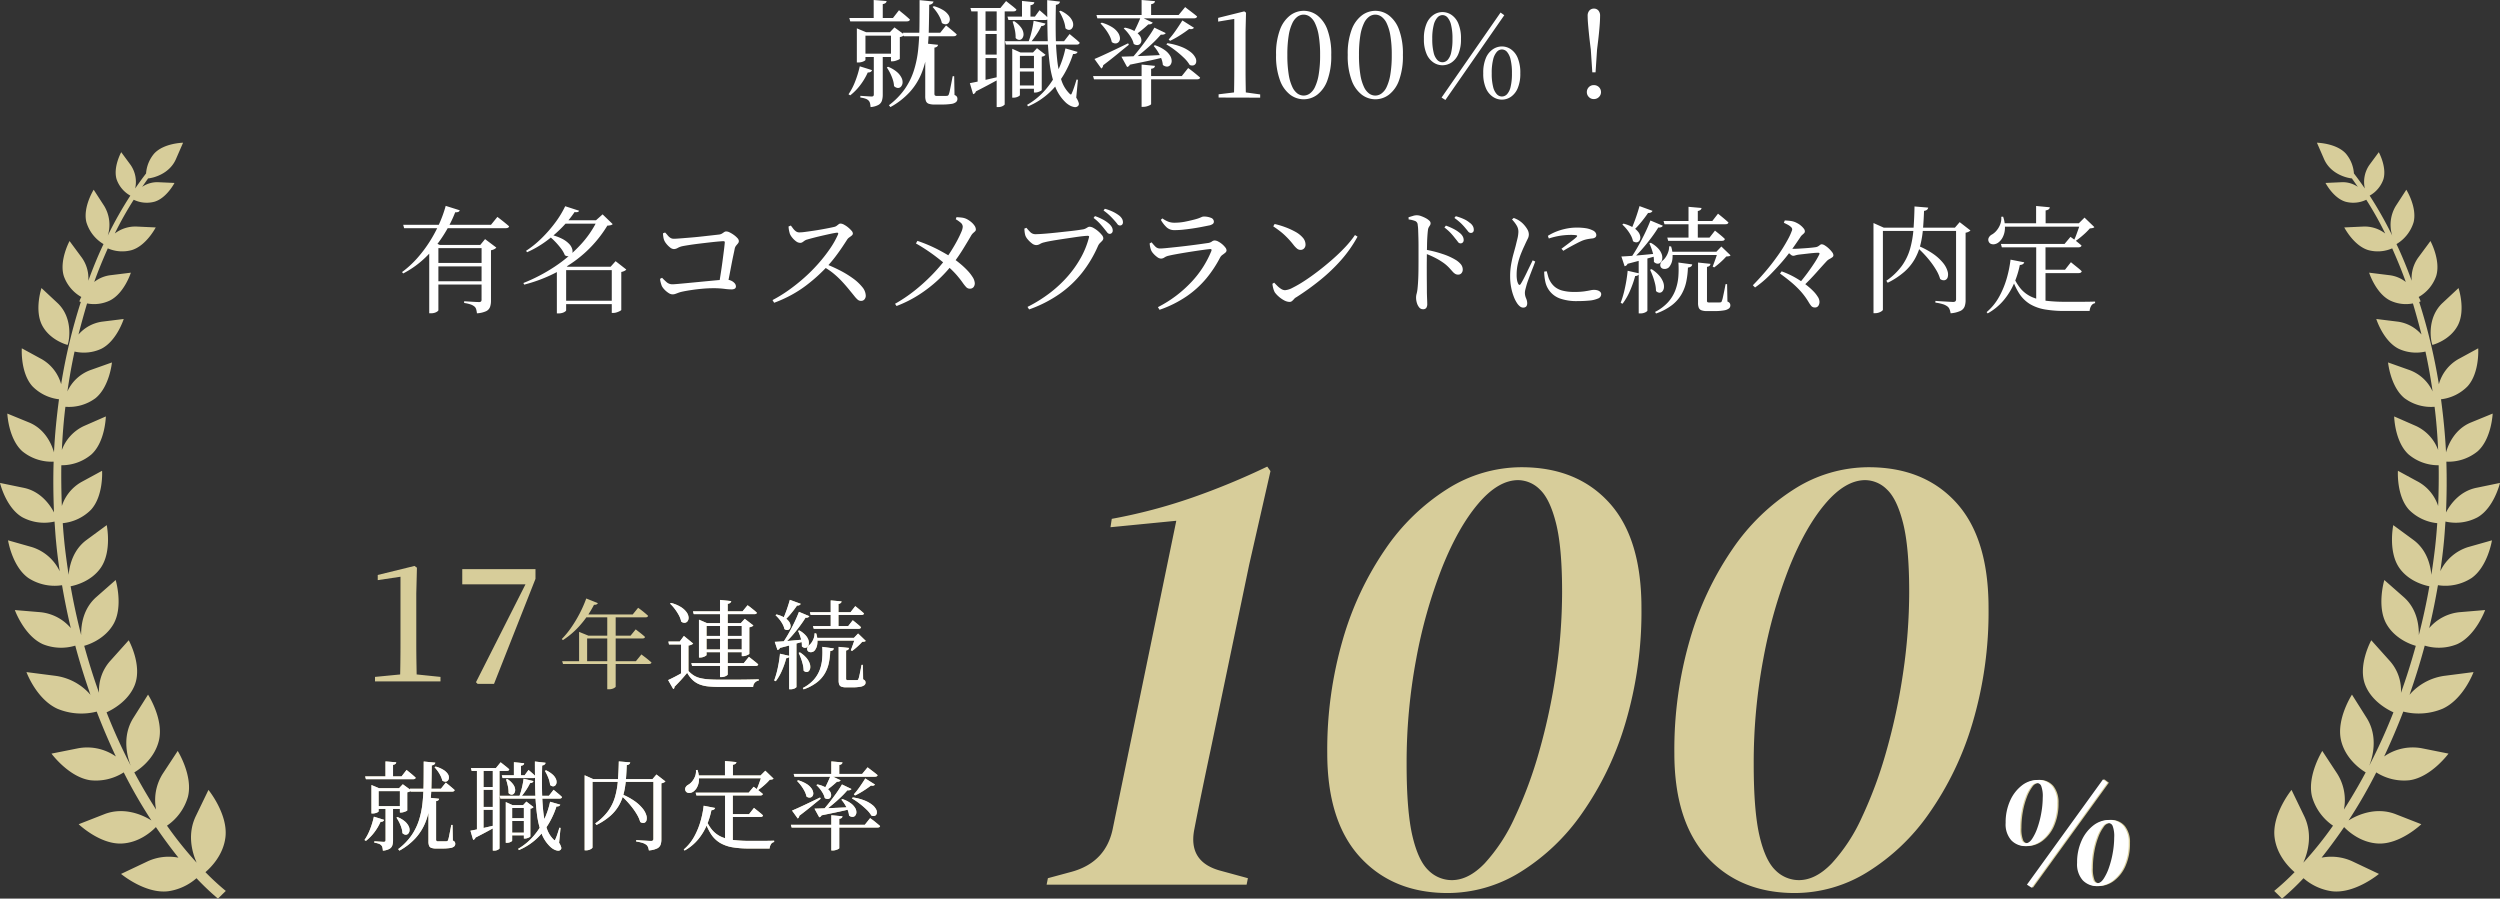
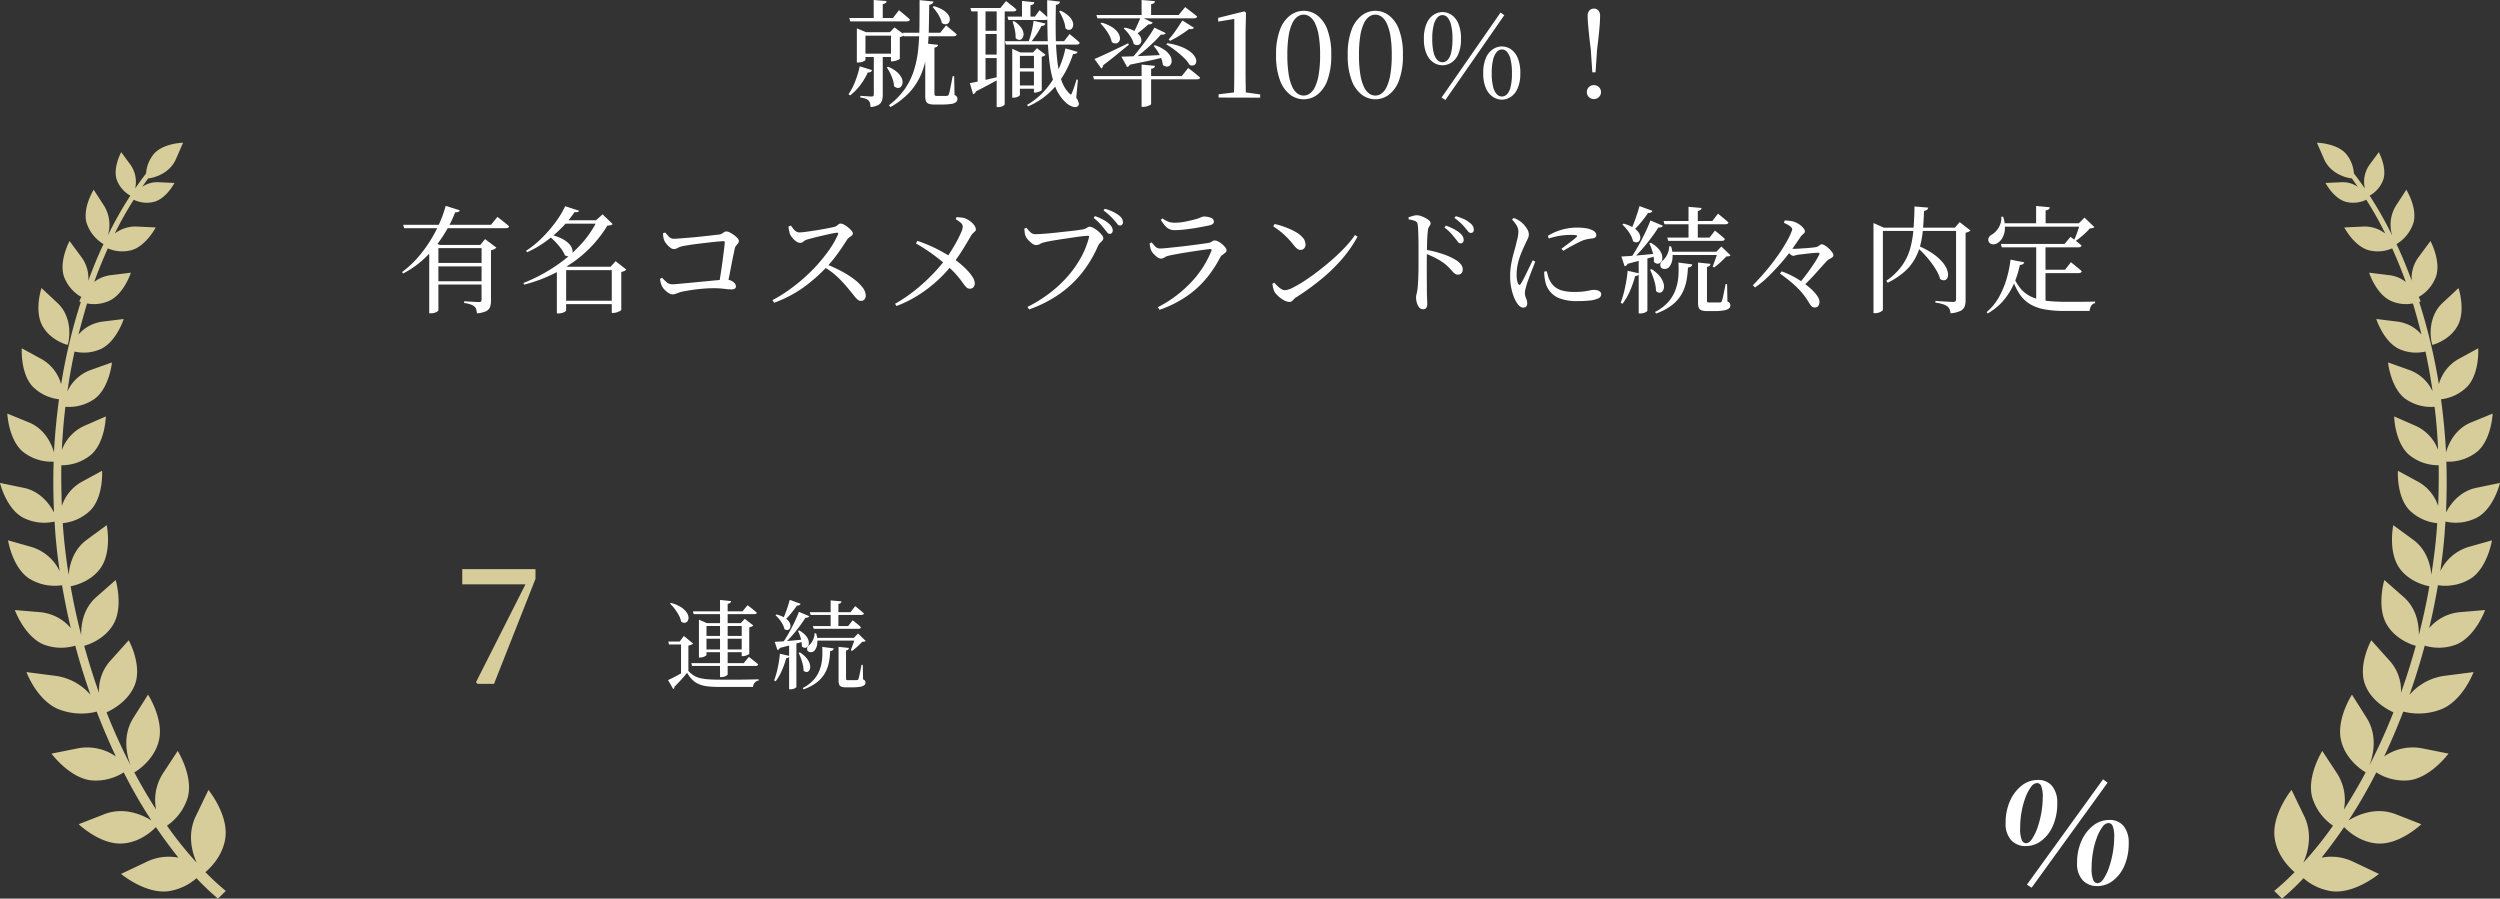
<svg xmlns="http://www.w3.org/2000/svg" width="775" height="278.571" viewBox="0 0 775 278.571">
  <rect x="0" y="0" width="775" height="278.571" fill="#333333" stroke="none" />
  <defs>
    <clipPath id="clip-path">
      <rect id="長方形_2906" data-name="長方形 2906" width="338" height="134" transform="translate(641 1065)" fill="#d7cd9a" stroke="rgba(0,0,0,0)" stroke-width="1" />
    </clipPath>
    <clipPath id="clip-path-2">
      <rect id="長方形_2987" data-name="長方形 2987" width="70" height="234.331" fill="#d7cd9a" />
    </clipPath>
    <clipPath id="clip-path-4">
      <rect id="長方形_3076" data-name="長方形 3076" width="338" height="134" transform="translate(641 1065)" fill="none" stroke="rgba(0,0,0,0)" stroke-width="1" />
    </clipPath>
  </defs>
  <g id="result" transform="translate(-333 -860.76)">
    <g id="グループ_11067" data-name="グループ 11067">
      <path id="パス_74643" data-name="パス 74643" d="M-119.9-13.608h10.656v1.044H-119.9Zm9.108-6.66h-.324l1.4-1.476,3.1,2.268a1.531,1.531,0,0,1-.522.432,2.5,2.5,0,0,1-.918.288v6.732q0,.108-.4.288a7.867,7.867,0,0,1-.918.342,3.243,3.243,0,0,1-.954.162h-.468Zm-5.364-9.972,4,.324a.9.9,0,0,1-.288.594,1.776,1.776,0,0,1-.9.342v4.752h-2.808Zm-7.56,5.58h13.536l1.872-2.412.342.288q.342.288.882.72t1.116.936q.576.5,1.044.936-.108.576-.972.576h-17.532Zm16.632,4.572h11.556l1.8-2.268.324.252q.324.252.846.684t1.1.918q.576.486,1.044.918-.144.576-.972.576h-15.408Zm-9.036,6.552h2.772V-.864A6.108,6.108,0,0,1-113.6.954a2.355,2.355,0,0,1-1.062,1.314,6.03,6.03,0,0,1-2.466.684,6.553,6.553,0,0,0-.162-1.17,1.745,1.745,0,0,0-.45-.846,2.28,2.28,0,0,0-.882-.558A7.451,7.451,0,0,0-120.294,0V-.54l.45.036q.45.036,1.062.072t1.17.072q.558.036.774.036a.768.768,0,0,0,.576-.162.713.713,0,0,0,.144-.486Zm18.612-14.8A11.224,11.224,0,0,1-94.59-27.09a5.285,5.285,0,0,1,1.566,1.44,2.448,2.448,0,0,1,.468,1.4,1.717,1.717,0,0,1-.36,1.08,1.219,1.219,0,0,1-.9.45,1.971,1.971,0,0,1-1.206-.4,7.721,7.721,0,0,0-.63-1.746,12.071,12.071,0,0,0-1.062-1.764A14.723,14.723,0,0,0-97.9-28.08Zm-2.664,11.556,3.96.432a.846.846,0,0,1-.306.558,1.53,1.53,0,0,1-.81.306V-1.188a.775.775,0,0,0,.144.522A.967.967,0,0,0-96.5-.5h2.52A3.262,3.262,0,0,0-93.4-.54q.36,0,.54-.468a8.2,8.2,0,0,0,.324-1.224q.18-.864.414-2.052t.45-2.34h.468L-91.1-.792a1.52,1.52,0,0,1,.738.54A1.373,1.373,0,0,1-90.2.432a1.268,1.268,0,0,1-.432.972,2.974,2.974,0,0,1-1.494.576,18.829,18.829,0,0,1-2.97.18h-2.2a5.079,5.079,0,0,1-1.836-.252,1.41,1.41,0,0,1-.828-.828,4.39,4.39,0,0,1-.216-1.512ZM-101.934-30.2l4.32.432a1.162,1.162,0,0,1-.36.63,1.844,1.844,0,0,1-.972.378q-.036,4.1-.126,7.9a58.146,58.146,0,0,1-.594,7.182,26.83,26.83,0,0,1-1.746,6.372,19.792,19.792,0,0,1-3.528,5.562,23.434,23.434,0,0,1-6.03,4.7l-.468-.576a22.513,22.513,0,0,0,4.914-5.022A21.561,21.561,0,0,0-103.7-8.37a32.3,32.3,0,0,0,1.332-6.5q.36-3.456.4-7.29T-101.934-30.2Zm-19.44,9.936v-1.188l2.844,1.188h9.108v1.08h-9.288v7.524q0,.108-.324.306a3.339,3.339,0,0,1-.846.342,4.111,4.111,0,0,1-1.1.144h-.4ZM-111.69-9.54a9.774,9.774,0,0,1,2.79,1.656A5.585,5.585,0,0,1-107.514-6.1a2.973,2.973,0,0,1,.306,1.584,2.007,2.007,0,0,1-.486,1.134,1.212,1.212,0,0,1-.972.414,1.867,1.867,0,0,1-1.188-.594,7.477,7.477,0,0,0-.378-2,13.921,13.921,0,0,0-.846-2.052,14.337,14.337,0,0,0-1.008-1.71Zm-8.784-.144,3.816,1.188a1.041,1.041,0,0,1-.432.54,1.442,1.442,0,0,1-.9.18,19.7,19.7,0,0,1-2.43,4.05,17.21,17.21,0,0,1-3.006,3.042l-.54-.324A18.9,18.9,0,0,0-121.932-4.9,30.3,30.3,0,0,0-120.474-9.684Zm45.792-15.408h8.5l1.44-1.98.468.4q.468.4,1.1.954a11.833,11.833,0,0,1,1.1,1.1q-.072.576-.9.576H-74.394Zm-.792,7.632H-57.15l1.728-2.232.54.45L-53.6-18.18q.738.612,1.314,1.188-.144.576-.936.576h-21.96Zm3.528,8.352h6.7v1.044h-6.7Zm0,5.364h6.7v1.008h-6.7Zm1.764-26.208,3.816.4a.9.9,0,0,1-.288.594,1.776,1.776,0,0,1-.9.342v4.14h-2.628Zm-2.448,6.264a7.776,7.776,0,0,1,2.2,2.034,3.755,3.755,0,0,1,.72,1.872,2.119,2.119,0,0,1-.342,1.368,1.187,1.187,0,0,1-.954.54,1.553,1.553,0,0,1-1.152-.594,10.834,10.834,0,0,0-.27-2.646,22.21,22.21,0,0,0-.666-2.43Zm14.4-3.24a9.732,9.732,0,0,1,2.466,1.584,4.8,4.8,0,0,1,1.206,1.62,2.7,2.7,0,0,1,.234,1.4,1.765,1.765,0,0,1-.45.99,1.114,1.114,0,0,1-.882.36,1.674,1.674,0,0,1-1.062-.522,9.585,9.585,0,0,0-.7-2.736,14.928,14.928,0,0,0-1.242-2.484ZM-66.582-23.8l3.672.864a1.066,1.066,0,0,1-.414.54,1.447,1.447,0,0,1-.846.216,20.874,20.874,0,0,1-1.494,2.61,27.116,27.116,0,0,1-1.926,2.574h-.684A25.31,25.31,0,0,0-67.23-20.34,28.456,28.456,0,0,0-66.582-23.8Zm-6.624,9.828V-15.12l2.556,1.152h5.256v1.044H-70.83V-.756q0,.108-.288.306a2.823,2.823,0,0,1-.738.342,3.112,3.112,0,0,1-.954.144h-.4Zm6.732,0h-.288l1.224-1.332,2.664,2.052a1.793,1.793,0,0,1-1.188.576V-2.34q0,.108-.36.306a4.566,4.566,0,0,1-.81.342,2.782,2.782,0,0,1-.846.144h-.4Zm4.1-16.236,3.96.468a.979.979,0,0,1-.324.63,1.792,1.792,0,0,1-.936.378q-.108,4.572-.054,8.856t.432,7.92a30.984,30.984,0,0,0,1.278,6.39,10.207,10.207,0,0,0,2.52,4.3q.36.36.5.324t.324-.54q.324-.72.7-1.854t.7-2.25l.432.072L-53.37.036a5.827,5.827,0,0,1,.774,1.62.955.955,0,0,1-.126.864,1.28,1.28,0,0,1-1.224.432,4.23,4.23,0,0,1-1.548-.576A6.18,6.18,0,0,1-56.862,1.3a13.148,13.148,0,0,1-3.15-5.04,32.509,32.509,0,0,1-1.638-7.164,89.025,89.025,0,0,1-.612-8.928Q-62.37-24.7-62.37-30.2Zm5.652,14.976,3.78,1.08a1.11,1.11,0,0,1-.432.5,1.753,1.753,0,0,1-.972.144A31.1,31.1,0,0,1-57.1-7.308a25.465,25.465,0,0,1-4.536,5.724,22.41,22.41,0,0,1-6.678,4.32l-.288-.468a22.068,22.068,0,0,0,5.76-4.77,26.283,26.283,0,0,0,3.924-6.12A30.707,30.707,0,0,0-56.718-15.228ZM-86.166-27.756h9.288l1.764-2.16.54.432q.54.432,1.3,1.026t1.368,1.17q-.108.576-.972.576h-13Zm2.232.18h2.448V-4.392a3.073,3.073,0,0,1-.594.162,7.058,7.058,0,0,1-1.494.126h-.36Zm1.368,6.876h5.94v1.008h-5.94Zm0,7.38h5.94v1.08h-5.94Zm-3.78,8.856q.828-.144,2.358-.468t3.474-.774l3.96-.918.144.468q-1.4.72-3.42,1.818t-4.644,2.43a1.21,1.21,0,0,1-.864.864Zm8.316-23.112h2.484v29.7q0,.144-.558.486a2.92,2.92,0,0,1-1.53.342h-.4Zm38.664,14.9q1.3-.036,3.438-.108t4.842-.2q2.7-.126,5.544-.27l.036.576q-1.8.5-4.554,1.1t-6.678,1.386a1.176,1.176,0,0,1-.864.72Zm-8.352.72q.9-.36,2.52-1.1t3.69-1.728q2.07-.99,4.23-2.034l.216.468q-1.368,1.08-3.33,2.7t-4.626,3.636A1.284,1.284,0,0,1-45.594-9ZM-29-16.236a11.173,11.173,0,0,1,3.132,1.566,5.946,5.946,0,0,1,1.638,1.764,3.081,3.081,0,0,1,.45,1.62,1.957,1.957,0,0,1-.432,1.206,1.317,1.317,0,0,1-1.008.486,2.032,2.032,0,0,1-1.3-.522,6.92,6.92,0,0,0-.5-2.052,13.146,13.146,0,0,0-1.062-2.088,12.426,12.426,0,0,0-1.278-1.728Zm3.888-.612a19.525,19.525,0,0,1,4.482,1.188,11.112,11.112,0,0,1,2.808,1.62,5.091,5.091,0,0,1,1.4,1.692A2.2,2.2,0,0,1-16.2-10.89a1.214,1.214,0,0,1-.684.864,1.659,1.659,0,0,1-1.314-.09,10.732,10.732,0,0,0-1.89-2.3,30.79,30.79,0,0,0-2.664-2.268,24.962,24.962,0,0,0-2.682-1.8ZM-45.45-23.22A12.489,12.489,0,0,1-42.21-21.8a6.046,6.046,0,0,1,1.782,1.674,3.481,3.481,0,0,1,.612,1.6,1.707,1.707,0,0,1-.306,1.206,1.364,1.364,0,0,1-.954.54,1.809,1.809,0,0,1-1.278-.432,7.234,7.234,0,0,0-.738-2.034,14.554,14.554,0,0,0-1.3-2.034,16.519,16.519,0,0,0-1.458-1.692Zm7.164,1.548a9.629,9.629,0,0,1,2.97,1.062,5.368,5.368,0,0,1,1.6,1.368,2.6,2.6,0,0,1,.54,1.368,1.626,1.626,0,0,1-.288,1.1,1.257,1.257,0,0,1-.882.5,1.776,1.776,0,0,1-1.206-.36,6.362,6.362,0,0,0-.666-1.71,11.9,11.9,0,0,0-1.134-1.692,11.262,11.262,0,0,0-1.3-1.386ZM-48.15-6.66h27.5l1.98-2.484.378.27q.378.27.954.72t1.206.972q.63.522,1.17.99-.108.54-.972.54H-47.862ZM-47.106-25.6h25.488l2.016-2.448.36.288q.36.288.936.72t1.224.936q.648.5,1.188.972-.144.576-1.008.576H-46.818Zm14,15.372,4.14.4a.9.9,0,0,1-.288.594,1.6,1.6,0,0,1-.9.306V2.016q0,.144-.378.342a5.233,5.233,0,0,1-.918.36,3.863,3.863,0,0,1-1.116.162h-.54Zm0-20.016,4.14.36a.9.9,0,0,1-.288.594,1.776,1.776,0,0,1-.9.342v3.852H-33.1Zm-.252,5.256,3.708,1.764a1.054,1.054,0,0,1-.486.414,1.785,1.785,0,0,1-.882.126q-1.044.972-2.214,1.908t-2.214,1.62l-.5-.36q.576-.972,1.278-2.466T-33.354-24.984Zm12.888,1.08,3.6,2.268a.9.9,0,0,1-.54.378,1.664,1.664,0,0,1-.936-.018q-1.4,1.08-2.988,2.07a29.28,29.28,0,0,1-2.952,1.638L-24.714-18a25.755,25.755,0,0,0,2.07-2.61Q-21.51-22.212-20.466-23.9Zm-8.676,2.232,3.528,1.692a.964.964,0,0,1-.522.4,2.124,2.124,0,0,1-.99.072,35.23,35.23,0,0,1-2.43,2.556q-1.422,1.368-3.024,2.7t-3.114,2.448h-.792q1.26-1.368,2.61-3.078t2.61-3.492Q-30.006-20.16-29.142-21.672ZM-9.234,0V-1.008l5.076-.612h3.132l4.68.648V.036Zm4.752,0q.108-4.176.108-8.316V-24.372l-5,.828V-24.7l8.1-2.016.54.4-.144,5.688V-8.316q0,2.016.036,4.122T-.774,0ZM17.154.54a7,7,0,0,1-4.176-1.4A9.822,9.822,0,0,1,9.81-5.31a21.459,21.459,0,0,1-1.224-7.9A21.166,21.166,0,0,1,9.81-21.078a9.831,9.831,0,0,1,3.168-4.41,7,7,0,0,1,4.176-1.4,7,7,0,0,1,4.176,1.4,9.719,9.719,0,0,1,3.15,4.41,21.453,21.453,0,0,1,1.206,7.866,21.75,21.75,0,0,1-1.206,7.9A9.712,9.712,0,0,1,21.33-.864,7,7,0,0,1,17.154.54Zm0-1.152a3.315,3.315,0,0,0,1.854-.612,5.169,5.169,0,0,0,1.638-2.052A14.515,14.515,0,0,0,21.8-7.164a35.6,35.6,0,0,0,.432-6.048,34.945,34.945,0,0,0-.432-6.012,14.2,14.2,0,0,0-1.152-3.834,5.185,5.185,0,0,0-1.638-2.034,3.315,3.315,0,0,0-1.854-.612,3.336,3.336,0,0,0-1.908.612,5.268,5.268,0,0,0-1.62,2.034,13.831,13.831,0,0,0-1.134,3.834,36.434,36.434,0,0,0-.414,6.012,37.113,37.113,0,0,0,.414,6.048,14.143,14.143,0,0,0,1.134,3.888,5.251,5.251,0,0,0,1.62,2.052A3.336,3.336,0,0,0,17.154-.612ZM39.366.54a7,7,0,0,1-4.176-1.4A9.822,9.822,0,0,1,32.022-5.31a21.459,21.459,0,0,1-1.224-7.9,21.166,21.166,0,0,1,1.224-7.866,9.831,9.831,0,0,1,3.168-4.41,7,7,0,0,1,4.176-1.4,7,7,0,0,1,4.176,1.4,9.719,9.719,0,0,1,3.15,4.41A21.453,21.453,0,0,1,47.9-13.212a21.75,21.75,0,0,1-1.206,7.9,9.712,9.712,0,0,1-3.15,4.446A7,7,0,0,1,39.366.54Zm0-1.152a3.315,3.315,0,0,0,1.854-.612,5.169,5.169,0,0,0,1.638-2.052A14.515,14.515,0,0,0,44.01-7.164a35.6,35.6,0,0,0,.432-6.048,34.945,34.945,0,0,0-.432-6.012,14.2,14.2,0,0,0-1.152-3.834,5.185,5.185,0,0,0-1.638-2.034,3.315,3.315,0,0,0-1.854-.612,3.336,3.336,0,0,0-1.908.612,5.268,5.268,0,0,0-1.62,2.034A13.831,13.831,0,0,0,34.7-19.224a36.434,36.434,0,0,0-.414,6.012A37.112,37.112,0,0,0,34.7-7.164a14.143,14.143,0,0,0,1.134,3.888,5.251,5.251,0,0,0,1.62,2.052A3.336,3.336,0,0,0,39.366-.612ZM61.074.756,59.886,0,78.174-26.352l1.152.828ZM78.57.648A5.042,5.042,0,0,1,75.834-.2a6.083,6.083,0,0,1-2.178-2.646,11.066,11.066,0,0,1-.846-4.68,11.5,11.5,0,0,1,.846-4.806,6.071,6.071,0,0,1,2.178-2.664,5.042,5.042,0,0,1,2.736-.846,4.981,4.981,0,0,1,2.772.846,6.066,6.066,0,0,1,2.124,2.664,11.723,11.723,0,0,1,.828,4.806,11.277,11.277,0,0,1-.828,4.68A6.078,6.078,0,0,1,81.342-.2,4.981,4.981,0,0,1,78.57.648Zm0-.972a2.206,2.206,0,0,0,1.6-.7,5.008,5.008,0,0,0,1.116-2.286A17.243,17.243,0,0,0,81.7-7.524a17.361,17.361,0,0,0-.432-4.32,5.444,5.444,0,0,0-1.116-2.34,2.124,2.124,0,0,0-1.584-.72,2.11,2.11,0,0,0-1.53.72,5.438,5.438,0,0,0-1.152,2.34,16.7,16.7,0,0,0-.45,4.32,16.554,16.554,0,0,0,.432,4.212,5.011,5.011,0,0,0,1.152,2.286A2.191,2.191,0,0,0,78.57-.324ZM60.138-10.008a5.032,5.032,0,0,1-2.718-.828,6.009,6.009,0,0,1-2.16-2.628,11.168,11.168,0,0,1-.846-4.716,11.5,11.5,0,0,1,.846-4.806,6.124,6.124,0,0,1,2.16-2.664,4.955,4.955,0,0,1,2.718-.846,5.067,5.067,0,0,1,2.79.846,6.013,6.013,0,0,1,2.142,2.664A11.724,11.724,0,0,1,65.9-18.18a11.382,11.382,0,0,1-.828,4.716,5.9,5.9,0,0,1-2.142,2.628A5.146,5.146,0,0,1,60.138-10.008Zm0-.936a2.234,2.234,0,0,0,1.6-.684,4.885,4.885,0,0,0,1.116-2.286,17.662,17.662,0,0,0,.414-4.266,17.361,17.361,0,0,0-.432-4.32,5.444,5.444,0,0,0-1.116-2.34,2.124,2.124,0,0,0-1.584-.72,2.134,2.134,0,0,0-1.512.72,5.307,5.307,0,0,0-1.17,2.34,16.7,16.7,0,0,0-.45,4.32,16.955,16.955,0,0,0,.432,4.266,4.886,4.886,0,0,0,1.152,2.286A2.218,2.218,0,0,0,60.138-10.944ZM107.082.468a2.038,2.038,0,0,1-1.548-.648,2.091,2.091,0,0,1-.612-1.476,2.159,2.159,0,0,1,.612-1.566,2.067,2.067,0,0,1,1.548-.63,2.17,2.17,0,0,1,1.6.63,2.126,2.126,0,0,1,.63,1.566,2.061,2.061,0,0,1-.63,1.476A2.139,2.139,0,0,1,107.082.468Zm-.468-8.28-.468-7.092q-.36-2.808-.558-4.752t-.306-3.294q-.108-1.35-.108-2.358A2.339,2.339,0,0,1,105.732-27a1.852,1.852,0,0,1,1.386-.576,1.794,1.794,0,0,1,1.368.576,2.388,2.388,0,0,1,.54,1.692q0,1.008-.09,2.358t-.288,3.294q-.2,1.944-.558,4.752l-.468,7.092Zm-368.622,47.26h27.216l1.98-2.448.36.27q.36.27.936.72t1.188.954q.612.5,1.152.972a.662.662,0,0,1-.324.432,1.3,1.3,0,0,1-.648.144H-261.72Zm13.176-5.868,4.356,1.368a.843.843,0,0,1-.4.486,2.016,2.016,0,0,1-1.008.126,39.769,39.769,0,0,1-2.448,5.148,42.3,42.3,0,0,1-3.456,5.184,33.783,33.783,0,0,1-4.518,4.77,29.243,29.243,0,0,1-5.706,3.87l-.36-.432a30.2,30.2,0,0,0,4.752-4.356,39.97,39.97,0,0,0,3.87-5.166,43.166,43.166,0,0,0,2.952-5.526A38.189,38.189,0,0,0-248.832,33.58Zm-2.268,12.1V65.944q0,.108-.288.342a2.669,2.669,0,0,1-.81.414,3.821,3.821,0,0,1-1.242.18h-.5V46.216l.9-1.512,2.412.972Zm-1.44,5.58h16.632v1.08H-252.54Zm0-5.58h16.632v1.008H-252.54Zm0,11.268h16.632v1.008H-252.54Zm14.832-11.268h-.4l1.476-1.8,3.492,2.628a1.784,1.784,0,0,1-.612.486,3.443,3.443,0,0,1-1.044.342v15.7a5.678,5.678,0,0,1-.288,1.872,2.369,2.369,0,0,1-1.206,1.314,8,8,0,0,1-2.862.666,6.756,6.756,0,0,0-.234-1.26,1.724,1.724,0,0,0-.558-.864,3.936,3.936,0,0,0-1.17-.63,10.235,10.235,0,0,0-2-.45v-.54l.576.036,1.4.09q.828.054,1.548.09t1.044.036a.9.9,0,0,0,.666-.18.847.847,0,0,0,.162-.576Zm24.444-7.632h12.888v1.044h-13.716Zm15.912,14.4h-.36l1.548-1.728,3.312,2.592a1.493,1.493,0,0,1-.558.432,3.553,3.553,0,0,1-.99.324V65.836q0,.108-.432.342a5.85,5.85,0,0,1-.99.414,3.46,3.46,0,0,1-1.062.18h-.468Zm-15.516,10.548h16.884v1.044h-16.884Zm0-10.548H-195.7v1.044h-17.172Zm11.052-14.4h-.432l2.052-1.836,3.132,3.024a1.342,1.342,0,0,1-.576.324,4.879,4.879,0,0,1-1.08.144,37.638,37.638,0,0,1-10.152,11,46.331,46.331,0,0,1-15.624,7.29l-.252-.5a52.706,52.706,0,0,0,9.63-5.022,43.921,43.921,0,0,0,7.92-6.66A31.047,31.047,0,0,0-201.816,38.044Zm-14.9,4.392a15.317,15.317,0,0,1,3.888,1.3,8.094,8.094,0,0,1,2.286,1.656,3.826,3.826,0,0,1,.954,1.674,2.064,2.064,0,0,1-.09,1.368,1.3,1.3,0,0,1-.864.72,1.774,1.774,0,0,1-1.35-.27,8.8,8.8,0,0,0-1.26-2.178,22.95,22.95,0,0,0-1.89-2.178,17.134,17.134,0,0,0-2-1.764Zm4.932-8.748,4.32,1.4a.722.722,0,0,1-.4.378,2.041,2.041,0,0,1-1.008.018,32.959,32.959,0,0,1-3.852,4.716A39.014,39.014,0,0,1-217.8,44.6a31.272,31.272,0,0,1-5.8,3.348l-.324-.432a30.8,30.8,0,0,0,4.77-3.852A40.8,40.8,0,0,0-214.9,38.8,30.253,30.253,0,0,0-211.788,33.688Zm.288,18.756V65.98q0,.108-.288.342a2.651,2.651,0,0,1-.828.414,3.989,3.989,0,0,1-1.26.18h-.5V53.74l1.44-2.052,1.908.756Zm47.34,5.8q.252-1.62.558-3.546t.558-3.834q.252-1.908.45-3.474t.27-2.466q.036-.4-.4-.4-.468,0-1.674.108t-2.772.288q-1.566.18-3.2.378t-3.006.414q-1.368.216-2.088.36a5.422,5.422,0,0,0-1.44.54,2.482,2.482,0,0,1-1.188.36,2,2,0,0,1-1.188-.5,6.747,6.747,0,0,1-1.17-1.17,4.4,4.4,0,0,1-.7-1.17,5.243,5.243,0,0,1-.234-1.008,7.347,7.347,0,0,1-.09-1.044l.648-.252a11.424,11.424,0,0,1,.81.9,3.483,3.483,0,0,0,.828.756,1.927,1.927,0,0,0,1.062.288q.576,0,1.944-.108t3.132-.252q1.764-.144,3.546-.342l3.222-.36q1.44-.162,2.052-.234a2.363,2.363,0,0,0,1.062-.324q.378-.252.666-.45a1.117,1.117,0,0,1,.648-.2,2.544,2.544,0,0,1,1.062.306,8.642,8.642,0,0,1,1.278.774,6.8,6.8,0,0,1,1.1.972,1.444,1.444,0,0,1,.45.9,1.123,1.123,0,0,1-.252.738q-.252.306-.558.666a2.27,2.27,0,0,0-.45.9q-.144.756-.414,2t-.576,2.844q-.306,1.6-.63,3.294t-.684,3.348Zm-14.364,2.772a2.362,2.362,0,0,1-1.224-.432,6.477,6.477,0,0,1-1.26-1.044,4.905,4.905,0,0,1-.828-1.116,8.949,8.949,0,0,1-.378-1.206,4.7,4.7,0,0,1-.162-1.026l.612-.324q.684.72,1.422,1.368a2.657,2.657,0,0,0,1.818.648q.432,0,1.656-.108t2.934-.27q1.71-.162,3.564-.342t3.564-.342q1.71-.162,2.97-.27t1.728-.108a3.758,3.758,0,0,1,1.674.288,3.138,3.138,0,0,1,1.152.81,1.523,1.523,0,0,1,.414.99.794.794,0,0,1-.342.7,2.076,2.076,0,0,1-1.134.234,17.009,17.009,0,0,1-2.2-.18,26.431,26.431,0,0,0-3.42-.18q-1.584,0-3.366.162t-3.348.4q-1.566.234-2.574.45a9.088,9.088,0,0,0-1.458.4q-.558.216-.972.36A2.558,2.558,0,0,1-178.524,61.012Zm31,1.764a42.908,42.908,0,0,0,5.058-3.114,56.521,56.521,0,0,0,4.824-3.852,50.792,50.792,0,0,0,4.32-4.338,48.48,48.48,0,0,0,3.582-4.572,26.636,26.636,0,0,0,2.52-4.464q.252-.612-.432-.54-.828.108-2.07.378t-2.574.576q-1.332.306-2.5.612t-1.89.522a2.61,2.61,0,0,0-.918.4q-.342.252-.63.45a1.31,1.31,0,0,1-.756.2,2.122,2.122,0,0,1-1.224-.468,6.045,6.045,0,0,1-1.17-1.116,5.165,5.165,0,0,1-.738-1.152,9.558,9.558,0,0,1-.27-1.026,8.365,8.365,0,0,1-.162-1.314l.72-.288.7.936a4.037,4.037,0,0,0,.846.846,1.782,1.782,0,0,0,1.08.342,14.172,14.172,0,0,0,1.746-.144q1.1-.144,2.448-.342t2.664-.432q1.314-.234,2.394-.45t1.656-.36a2.015,2.015,0,0,0,.7-.342q.306-.234.576-.45a.929.929,0,0,1,.594-.216,2.448,2.448,0,0,1,1.08.342,7.467,7.467,0,0,1,1.26.846,8.421,8.421,0,0,1,1.044,1.008,1.451,1.451,0,0,1,.432.864.838.838,0,0,1-.342.648,9.125,9.125,0,0,1-.738.558,2.5,2.5,0,0,0-.648.63q-.612.972-1.566,2.394t-2.124,2.97a39.385,39.385,0,0,1-2.538,3.024q-1.224,1.332-2.862,2.844t-3.672,3.06a36.6,36.6,0,0,1-4.518,2.916,39.919,39.919,0,0,1-5.4,2.448Zm27.432.252a1.551,1.551,0,0,1-1.026-.378,7.612,7.612,0,0,1-1.008-1.08q-.558-.7-1.422-1.746-1.188-1.476-2.394-2.772a28.844,28.844,0,0,0-2.628-2.484,20.608,20.608,0,0,0-3.33-2.232l.648-.828a47.41,47.41,0,0,1,4.59,2.052,30.014,30.014,0,0,1,4.068,2.484,14.821,14.821,0,0,1,2.9,2.7,4.375,4.375,0,0,1,1.08,2.7,1.767,1.767,0,0,1-.378,1.08A1.288,1.288,0,0,1-120.1,63.028Zm10.548.9a46.612,46.612,0,0,0,6.066-4.086,57.053,57.053,0,0,0,5.256-4.734,52.486,52.486,0,0,0,4.338-5q1.008-1.4,1.962-2.934t1.71-2.97q.756-1.44,1.206-2.52a4.751,4.751,0,0,0,.45-1.584,1.638,1.638,0,0,0-.594-1.278,10.523,10.523,0,0,0-1.566-1.1l.216-.648q.792.036,1.6.126a4.668,4.668,0,0,1,1.494.414,7.591,7.591,0,0,1,1.386.9,5.568,5.568,0,0,1,1.1,1.17,2.149,2.149,0,0,1,.432,1.206.762.762,0,0,1-.234.558q-.234.234-.576.522a3.5,3.5,0,0,0-.7.9q-.288.5-.882,1.494t-1.35,2.232q-.756,1.242-1.638,2.538t-1.818,2.484a41.316,41.316,0,0,1-4.572,4.968,41.8,41.8,0,0,1-5.868,4.536,36.913,36.913,0,0,1-6.948,3.492Zm23.184-4.68a1.528,1.528,0,0,1-1.134-.5,12.355,12.355,0,0,1-1.152-1.458q-.666-.954-1.818-2.3a27.842,27.842,0,0,0-3.1-3.006q-1.512-1.332-3.888-3.114a56.578,56.578,0,0,0-5.616-3.654l.468-.792A45.119,45.119,0,0,1-96.264,47.1q2.772,1.458,4.752,2.754,1.044.72,2.214,1.692a25.2,25.2,0,0,1,2.178,2.034,12.8,12.8,0,0,1,1.638,2.088,3.968,3.968,0,0,1,.666,1.854,1.887,1.887,0,0,1-.4,1.26A1.425,1.425,0,0,1-86.364,59.248ZM-68.472,64.9a43.543,43.543,0,0,0,7-4.374,37.985,37.985,0,0,0,5.562-5.22,33.055,33.055,0,0,0,4.05-5.8,26.423,26.423,0,0,0,2.43-6.1q.108-.36-.018-.45a.651.651,0,0,0-.378-.09q-.468,0-1.476.108t-2.358.306l-2.808.414q-1.458.216-2.826.432t-2.412.414q-1.044.2-1.548.342a4.251,4.251,0,0,0-1.332.5,2.341,2.341,0,0,1-1.188.36,2.248,2.248,0,0,1-1.314-.522,7.583,7.583,0,0,1-1.278-1.206,4.136,4.136,0,0,1-.756-1.188,6.456,6.456,0,0,1-.216-.954q-.072-.486-.108-1.242l.648-.252a15.244,15.244,0,0,0,1.188,1.332,2.2,2.2,0,0,0,1.62.648q.576,0,1.746-.072t2.7-.216q1.53-.144,3.15-.324t3.114-.342q1.494-.162,2.592-.324t1.53-.234a3.468,3.468,0,0,0,.846-.324q.306-.18.54-.324a1.117,1.117,0,0,1,.594-.144,2.614,2.614,0,0,1,1.17.378,8.222,8.222,0,0,1,1.4.972,8.339,8.339,0,0,1,1.17,1.188,1.763,1.763,0,0,1,.468.99,1.13,1.13,0,0,1-.306.774q-.306.342-.684.7a3.217,3.217,0,0,0-.666.972,37.551,37.551,0,0,1-4.842,8.172,33.252,33.252,0,0,1-6.966,6.606,39.534,39.534,0,0,1-9.54,4.878ZM-43.02,42.256a1.035,1.035,0,0,1-.774-.468q-.378-.468-.918-1.152t-1.3-1.53a14.359,14.359,0,0,0-1.98-1.782l.432-.576a16.675,16.675,0,0,1,2.52,1.1,9.6,9.6,0,0,1,1.8,1.242,4,4,0,0,1,.918,1.1,2.222,2.222,0,0,1,.27,1.026,1.061,1.061,0,0,1-.27.756A.918.918,0,0,1-43.02,42.256Zm3.2-2.592a.989.989,0,0,1-.81-.468q-.342-.468-.954-1.152-.576-.648-1.3-1.368a16.94,16.94,0,0,0-2.016-1.656l.4-.54a14.274,14.274,0,0,1,2.5.918,11.263,11.263,0,0,1,1.782,1.062,3.7,3.7,0,0,1,1.026,1.08,2.235,2.235,0,0,1,.306,1.116,1.039,1.039,0,0,1-.252.738A.89.89,0,0,1-39.816,39.664Zm11.772,25.308a37.414,37.414,0,0,0,5.688-3.564,38.058,38.058,0,0,0,4.7-4.23,31.127,31.127,0,0,0,3.636-4.68,31.356,31.356,0,0,0,2.538-4.914q.252-.684-.432-.612-.792.072-2.088.252t-2.844.414q-1.548.234-3.06.486t-2.772.486q-1.26.234-1.98.414a3.779,3.779,0,0,0-1.35.54,1.9,1.9,0,0,1-1.1.36,2.055,2.055,0,0,1-1.152-.468,7.215,7.215,0,0,1-1.188-1.08,3.805,3.805,0,0,1-.72-1.08,7.663,7.663,0,0,1-.288-1.026,7.794,7.794,0,0,1-.144-1.062l.612-.324a13.465,13.465,0,0,0,1.206,1.368,1.961,1.961,0,0,0,1.422.54q.648,0,2.088-.144t3.294-.342q1.854-.2,3.708-.432t3.4-.45q1.548-.216,2.3-.324a2.713,2.713,0,0,0,1.26-.468,1.383,1.383,0,0,1,.9-.324,2.437,2.437,0,0,1,1.062.324,6.43,6.43,0,0,1,1.206.81,6.355,6.355,0,0,1,.972,1.008,1.6,1.6,0,0,1,.4.918.94.94,0,0,1-.378.72q-.378.324-.864.666a2.5,2.5,0,0,0-.774.882A35.927,35.927,0,0,1-13.068,56.1a30.2,30.2,0,0,1-6.066,5.508A35.47,35.47,0,0,1-27.54,65.8ZM-22.9,41.1a3.5,3.5,0,0,1-2.376-.81A9.649,9.649,0,0,1-27.144,37.9l.5-.432a8.119,8.119,0,0,0,1.908,1.044,5.116,5.116,0,0,0,1.692.288,16.874,16.874,0,0,0,3.258-.288q1.458-.288,2.718-.612a14.653,14.653,0,0,0,1.62-.468q.576-.216.918-.378a1.623,1.623,0,0,1,.7-.162,5.546,5.546,0,0,1,2.232.4,1.275,1.275,0,0,1,.9,1.188.887.887,0,0,1-.36.72,3.011,3.011,0,0,1-1.224.468q-1.044.216-2.358.468t-2.772.468q-1.458.216-2.88.36A26.062,26.062,0,0,1-22.9,41.1ZM12.78,63.352a3.687,3.687,0,0,1-1.728-.5,8.611,8.611,0,0,1-1.71-1.206,7.7,7.7,0,0,1-1.17-1.278,5.921,5.921,0,0,1-.486-1.314,7.463,7.463,0,0,1-.234-1.314l.54-.36q.5.54,1.062,1.08a6.53,6.53,0,0,0,1.152.9,2.249,2.249,0,0,0,1.17.36,5.907,5.907,0,0,0,2.3-.738,35.543,35.543,0,0,0,3.528-2.034q2.016-1.3,4.23-2.988t4.41-3.6q2.2-1.908,4.068-3.888a30.284,30.284,0,0,0,3.132-3.852l.792.5A39.519,39.519,0,0,1,28.818,50.3a53.764,53.764,0,0,1-6.408,6.156A80.511,80.511,0,0,1,14.9,61.876a2.318,2.318,0,0,0-.738.576,5.2,5.2,0,0,1-.63.63A1.145,1.145,0,0,1,12.78,63.352Zm3.384-16.128a1.693,1.693,0,0,1-1.062-.378,7.563,7.563,0,0,1-1.17-1.242q-.648-.828-1.26-1.494T11.394,42.8a19.068,19.068,0,0,0-1.566-1.35q-.9-.7-2.124-1.53l.432-.72a25.115,25.115,0,0,1,3.312.99,22.6,22.6,0,0,1,3.114,1.422,8.263,8.263,0,0,1,2.286,1.8,3.265,3.265,0,0,1,.864,2.16,1.683,1.683,0,0,1-.432,1.188A1.45,1.45,0,0,1,16.164,47.224Zm49.572-2.016a1,1,0,0,1-.792-.486q-.36-.486-.9-1.134-.54-.72-1.3-1.548a15.175,15.175,0,0,0-1.98-1.764l.468-.576a18.77,18.77,0,0,1,2.484,1.08,10.17,10.17,0,0,1,1.8,1.188,3.7,3.7,0,0,1,.954,1.116,2.4,2.4,0,0,1,.27,1.08,1.061,1.061,0,0,1-.27.756A.963.963,0,0,1,65.736,45.208ZM54.108,65.62a1.448,1.448,0,0,1-1.152-.558,3.89,3.89,0,0,1-.72-1.386,5.662,5.662,0,0,1-.252-1.656,4.506,4.506,0,0,1,.18-1.242,10.176,10.176,0,0,0,.288-1.71q.108-1.008.18-2.448t.09-3.006q.018-1.566.018-3.006V45.874q0-1.242-.036-2.466t-.072-2.268a12.464,12.464,0,0,0-.144-1.656,1.31,1.31,0,0,0-.774-1.206,8.007,8.007,0,0,0-2.034-.486l-.036-.684q.72-.216,1.368-.414a3.654,3.654,0,0,1,2.52.054,10.358,10.358,0,0,1,1.4.612,4.909,4.909,0,0,1,1.116.774,1.142,1.142,0,0,1,.432.774,1.244,1.244,0,0,1-.18.7q-.18.27-.378.594a2.425,2.425,0,0,0-.27.972q-.108.9-.18,2.088t-.09,2.43q-.018,1.242-.054,2.358,0,.936-.018,2.448T55.3,53.794q0,1.782.018,3.528t.018,3.222q.036,1.26.072,2.088t.036,1.26a2.221,2.221,0,0,1-.306,1.332A1.218,1.218,0,0,1,54.108,65.62ZM65.016,54.892a1.706,1.706,0,0,1-.936-.252,3.927,3.927,0,0,1-.81-.72q-.414-.468-.972-1.08a12.85,12.85,0,0,0-1.458-1.332,20.648,20.648,0,0,0-2.628-1.656,28.35,28.35,0,0,0-3.384-1.512V47.152a34.6,34.6,0,0,1,5.328,1.332,19.686,19.686,0,0,1,4.1,1.836,6.547,6.547,0,0,1,1.566,1.314,2.6,2.6,0,0,1,.63,1.746,1.621,1.621,0,0,1-.378,1.044A1.288,1.288,0,0,1,65.016,54.892ZM68.94,41.968a1.073,1.073,0,0,1-.846-.486q-.378-.486-.954-1.17a17.973,17.973,0,0,0-1.26-1.35,18.357,18.357,0,0,0-2.016-1.638l.432-.54a16.047,16.047,0,0,1,2.52.9,7.149,7.149,0,0,1,1.728,1.08,3.271,3.271,0,0,1,1.026,1.062A2.4,2.4,0,0,1,69.876,41a.974.974,0,0,1-.252.72A.924.924,0,0,1,68.94,41.968ZM85.176,65.116a1.6,1.6,0,0,1-1.026-.4,4.292,4.292,0,0,1-.882-1.008,10.174,10.174,0,0,1-1.026-2.052,16.74,16.74,0,0,1-.792-2.844,17.63,17.63,0,0,1-.306-3.348,21.5,21.5,0,0,1,.306-3.744q.306-1.728.7-3.15t.684-2.5q.324-1.332.576-2.358A10.009,10.009,0,0,0,83.7,41.68a3.646,3.646,0,0,0-.54-2.016,10.275,10.275,0,0,0-1.44-1.872l.54-.468a11.668,11.668,0,0,1,1.134.5,6.394,6.394,0,0,1,.954.612,6.673,6.673,0,0,1,1.062.972,8.588,8.588,0,0,1,1.062,1.44,3.148,3.148,0,0,1,.468,1.62,2.957,2.957,0,0,1-.36,1.35q-.36.7-1.044,2.214-.5,1.044-1.062,2.448a21.263,21.263,0,0,0-.936,3.024,14.686,14.686,0,0,0-.378,3.348,8.884,8.884,0,0,0,.144,1.872,4.568,4.568,0,0,0,.324.972q.4.756.828.036.324-.5.81-1.422T86.274,54.3q.522-1.1,1.026-2.124t.828-1.71l.792.36q-.252.72-.648,1.728T87.48,54.6q-.4,1.044-.72,1.926t-.468,1.386q-.252.9-.414,1.53a4.5,4.5,0,0,0-.162,1.1,4.251,4.251,0,0,0,.36,1.674,3.959,3.959,0,0,1,.36,1.53Q86.436,65.116,85.176,65.116Zm16.74-2.016a15.37,15.37,0,0,1-5-.7,7.061,7.061,0,0,1-4.86-5.274,16.056,16.056,0,0,1-.27-1.638,13.887,13.887,0,0,1-.09-1.53l.792-.108q.18.648.414,1.512a6.005,6.005,0,0,0,.594,1.476,6.345,6.345,0,0,0,1.53,1.872A6.277,6.277,0,0,0,97.4,59.86a14.207,14.207,0,0,0,3.654.4,21.457,21.457,0,0,0,3.1-.18q1.188-.18,1.872-.324a5.574,5.574,0,0,1,1.08-.144,3.915,3.915,0,0,1,1.08.144,2.12,2.12,0,0,1,.846.45.994.994,0,0,1,.342.774,1.463,1.463,0,0,1-1.026,1.332,8.642,8.642,0,0,1-2.718.63Q103.932,63.1,101.916,63.1Zm-4.86-16.236q.828-.612,1.764-1.314t1.746-1.332a13.446,13.446,0,0,0,1.134-.954.592.592,0,0,0,.216-.378q0-.162-.486-.234a13.582,13.582,0,0,0-1.71-.072,23.243,23.243,0,0,0-2.682.2,21.976,21.976,0,0,0-3.906.918l-.288-.828a15.83,15.83,0,0,1,2.97-1.458,18.349,18.349,0,0,1,3.024-.828,15.741,15.741,0,0,1,2.79-.27,18.549,18.549,0,0,1,3.024.2,7.235,7.235,0,0,1,2.016.63,2.114,2.114,0,0,1,.918.684,1.4,1.4,0,0,1,.27.792.89.89,0,0,1-.27.684,1.682,1.682,0,0,1-.846.36q-.684.072-1.458.2a9.505,9.505,0,0,0-1.746.486q-.756.324-1.8.864t-2.124,1.134q-1.08.594-1.98,1.17Zm31.644-8.6h15.12l1.764-2.268.558.45q.558.45,1.314,1.08t1.368,1.206q-.144.54-.936.54h-18.9Zm1.152,5.148h13.1l1.692-2.16.522.414q.522.414,1.26,1.026t1.278,1.152q-.108.576-.9.576H130.14Zm6.588-9.54,4.032.36a.873.873,0,0,1-.306.594,1.8,1.8,0,0,1-.846.342v8.712h-2.88Zm-5.8,13.932H146.2v1.008H130.644Zm-.216-1.692.612.036a8.991,8.991,0,0,1,.4,4,4.641,4.641,0,0,1-1.044,2.448,1.872,1.872,0,0,1-.828.468,1.852,1.852,0,0,1-.99.018,1.193,1.193,0,0,1-.738-.522,1.417,1.417,0,0,1-.036-1.206,2.264,2.264,0,0,1,.828-.99,5.3,5.3,0,0,0,.864-1.08,6.62,6.62,0,0,0,.7-1.53A4.669,4.669,0,0,0,130.428,46.108ZM145.476,47.8h-.4l1.548-1.62,2.844,2.736a.8.8,0,0,1-.5.27q-.324.054-.828.09a20.255,20.255,0,0,1-1.764,1.764,23.835,23.835,0,0,1-1.98,1.62l-.468-.252q.252-.648.558-1.494t.594-1.692A10.686,10.686,0,0,0,145.476,47.8Zm-12.168,3.348,4.284.576a1.01,1.01,0,0,1-.378.666,1.937,1.937,0,0,1-.954.306,26.313,26.313,0,0,1-.486,4.248,13.455,13.455,0,0,1-1.458,3.96,11.667,11.667,0,0,1-2.952,3.4,17.406,17.406,0,0,1-5,2.646l-.288-.5a13.916,13.916,0,0,0,4-2.988,11.76,11.76,0,0,0,2.268-3.69,15.3,15.3,0,0,0,.936-4.176A30.474,30.474,0,0,0,133.308,51.148Zm6.084,0,3.852.4a.978.978,0,0,1-.288.612,1.346,1.346,0,0,1-.792.324V62.956a.572.572,0,0,0,.144.468,1.344,1.344,0,0,0,.684.108h2.664a3.962,3.962,0,0,0,.612-.036.513.513,0,0,0,.306-.09.65.65,0,0,0,.2-.378,5.517,5.517,0,0,0,.324-1.1q.18-.81.4-1.89t.432-2.2h.468l.108,5.4a1.52,1.52,0,0,1,.738.54,1.373,1.373,0,0,1,.162.684,1.176,1.176,0,0,1-.432.918,3.359,3.359,0,0,1-1.512.594,16.047,16.047,0,0,1-2.988.216H142.2a4.8,4.8,0,0,1-1.782-.252,1.416,1.416,0,0,1-.81-.81,4.107,4.107,0,0,1-.216-1.458Zm-18.4-1.3,2.7-.216V66.052q0,.18-.612.522a3.4,3.4,0,0,1-1.656.342H121Zm.252-16.2,4.032,1.476a.967.967,0,0,1-.45.486,1.621,1.621,0,0,1-.918.162q-1.08,1.584-2.376,3.132a24.339,24.339,0,0,1-2.52,2.628l-.5-.288q.684-1.44,1.422-3.492T121.248,33.652Zm3.384,4.464,3.852,1.62a.987.987,0,0,1-.5.45,1.651,1.651,0,0,1-.9.09q-.9,1.476-2.2,3.222t-2.808,3.474a42.935,42.935,0,0,1-3.06,3.168h-.756a41.289,41.289,0,0,0,2.412-3.78q1.188-2.088,2.232-4.248T124.632,38.116Zm-9,11.16q1.008-.036,2.808-.162t4.068-.342q2.268-.216,4.644-.432l.036.576q-1.656.468-4.05,1.134t-5.6,1.494a1.115,1.115,0,0,1-.378.522,1.583,1.583,0,0,1-.522.234Zm.648-10.188a11.4,11.4,0,0,1,3.006,1.206,5.351,5.351,0,0,1,1.656,1.476,2.923,2.923,0,0,1,.558,1.458,1.8,1.8,0,0,1-.27,1.134,1.156,1.156,0,0,1-.828.522,1.722,1.722,0,0,1-1.17-.36,6.56,6.56,0,0,0-.7-1.854,12.058,12.058,0,0,0-1.224-1.818,12.85,12.85,0,0,0-1.386-1.476Zm8.46,5.94a9.1,9.1,0,0,1,2.322,1.782,5.076,5.076,0,0,1,1.08,1.764,3.15,3.15,0,0,1,.144,1.53,1.838,1.838,0,0,1-.54,1.062,1.242,1.242,0,0,1-.954.342,1.725,1.725,0,0,1-1.08-.576,9.068,9.068,0,0,0-.4-3.006,17.7,17.7,0,0,0-1.008-2.718Zm.252,8.172a10.648,10.648,0,0,1,2.412,2.052,6.552,6.552,0,0,1,1.188,1.98,3.761,3.761,0,0,1,.234,1.674,2.121,2.121,0,0,1-.468,1.17,1.159,1.159,0,0,1-.9.432,1.662,1.662,0,0,1-1.1-.54,9.629,9.629,0,0,0-.288-2.268,20.514,20.514,0,0,0-.7-2.3q-.414-1.116-.846-2.016Zm-7.416.5,3.6.828a1.2,1.2,0,0,1-.4.558,1.35,1.35,0,0,1-.864.234,32.576,32.576,0,0,1-1.656,4.7,18.491,18.491,0,0,1-2.268,3.906l-.576-.288a32.356,32.356,0,0,0,1.332-4.626A44.761,44.761,0,0,0,117.576,53.7Zm38.808,4.5q2.016-2.052,3.906-4.266t3.474-4.446q.936-1.26,1.872-2.754t1.692-2.9a17.037,17.037,0,0,0,1.116-2.448,1.162,1.162,0,0,0,.126-.684,1.3,1.3,0,0,0-.45-.648,4.428,4.428,0,0,0-.954-.648q-.558-.288-1.17-.576l.288-.72a15.82,15.82,0,0,1,2.034.18,5.527,5.527,0,0,1,1.746.612,5.448,5.448,0,0,1,1.116.72,5.964,5.964,0,0,1,.954.954,1.469,1.469,0,0,1,.378.846.851.851,0,0,1-.234.63q-.234.234-.576.522a3.279,3.279,0,0,0-.666.828q-.612.9-1.476,2.16t-1.872,2.592q-1.008,1.332-2.052,2.556-1.728,2.016-3.906,4.23a32.842,32.842,0,0,1-4.662,3.942Zm19.224,6.876a1.382,1.382,0,0,1-1.116-.468,9.648,9.648,0,0,1-.9-1.332,22.058,22.058,0,0,0-2.484-3.33,29.146,29.146,0,0,0-2.916-2.772q-1.584-1.314-3.384-2.61l.5-.684a26.836,26.836,0,0,1,4.518,2.106,29.248,29.248,0,0,1,3.348,2.286,20.138,20.138,0,0,1,2.178,1.98,10.015,10.015,0,0,1,1.152,1.494,2.959,2.959,0,0,1,.54,1.566,2.215,2.215,0,0,1-.342,1.242A1.216,1.216,0,0,1,175.608,65.08Zm-4.824-7.488q1.368-1.62,2.556-3.24t2.124-3.06a23.942,23.942,0,0,0,1.476-2.556q.18-.36.072-.486a.623.623,0,0,0-.468-.126q-.468,0-1.3.072t-1.764.18q-.936.108-1.764.2t-1.332.162a6.3,6.3,0,0,0-.882.216,1.988,1.988,0,0,1-.666.108,1.273,1.273,0,0,1-.684-.342q-.432-.342-.936-.81l.288-1.116.774.072q.378.036.954.036.468,0,1.368-.054t1.944-.126q1.044-.072,1.926-.162t1.314-.162a2.034,2.034,0,0,0,.864-.288q.324-.216.576-.414a.858.858,0,0,1,.54-.2,2.052,2.052,0,0,1,.972.378,7.617,7.617,0,0,1,1.206.936,8.469,8.469,0,0,1,1.008,1.116,1.717,1.717,0,0,1,.414.954.8.8,0,0,1-.378.666,7.894,7.894,0,0,1-.846.522,3.368,3.368,0,0,0-.792.576q-1.4,1.512-3.258,3.6t-4.122,4.284Zm36.648-11.7a24.079,24.079,0,0,1,4.986,2.664,14.612,14.612,0,0,1,2.97,2.754,7.284,7.284,0,0,1,1.35,2.5,3.3,3.3,0,0,1,.054,1.89,1.308,1.308,0,0,1-.882.918,1.789,1.789,0,0,1-1.458-.36A11.475,11.475,0,0,0,213.3,53.6a24.593,24.593,0,0,0-1.836-2.718,32.325,32.325,0,0,0-2.2-2.556q-1.152-1.206-2.232-2.142Zm11.952-5.544h-.36L220.5,38.62l3.348,2.592a2.507,2.507,0,0,1-.594.4,2.836,2.836,0,0,1-.918.288V62.848a5.641,5.641,0,0,1-.306,1.926,2.549,2.549,0,0,1-1.3,1.368,8.806,8.806,0,0,1-3.042.738,5.357,5.357,0,0,0-.342-1.278,1.973,1.973,0,0,0-.7-.882,4.61,4.61,0,0,0-1.314-.648,13.655,13.655,0,0,0-2.358-.5v-.54l.7.054q.7.054,1.674.108t1.854.108q.882.054,1.278.054a.982.982,0,0,0,.7-.2.862.862,0,0,0,.2-.63Zm-25.6,0v-1.44l3.2,1.44H220.68v1.008H196.7V65.764q0,.18-.342.432a3.547,3.547,0,0,1-.882.45,3.428,3.428,0,0,1-1.188.2h-.5ZM206.5,33.76l4.248.36a1.137,1.137,0,0,1-.378.666,1.658,1.658,0,0,1-.918.342q-.108,2.952-.324,5.58a30.678,30.678,0,0,1-.81,4.986,17.68,17.68,0,0,1-1.782,4.446,15.525,15.525,0,0,1-3.2,3.888,23.91,23.91,0,0,1-5.148,3.384l-.432-.612a19.917,19.917,0,0,0,4.806-4.608,17.178,17.178,0,0,0,2.556-5.274,30.652,30.652,0,0,0,1.062-6.1Q206.424,37.54,206.5,33.76ZM233.28,45.388h19.728l1.836-2.2.36.252q.36.252.882.648t1.116.882q.594.486,1.062.882a.552.552,0,0,1-.288.432,1.3,1.3,0,0,1-.648.144h-23.76Zm10.944,0h2.88V64.144l-2.88-.792ZM245.7,53.38h7.452l1.836-2.34.324.27q.324.27.864.7t1.116.9a13.628,13.628,0,0,1,1.044.936q-.144.576-.936.576H245.7Zm-8.676,1.728a14.275,14.275,0,0,0,2.484,4.248,9.82,9.82,0,0,0,3.384,2.484,15.648,15.648,0,0,0,4.518,1.17,50.36,50.36,0,0,0,5.886.306h4.518q1.35,0,2.574-.018t2.088-.054v.5a1.706,1.706,0,0,0-1.206.828,3.562,3.562,0,0,0-.486,1.584h-7.7a36.158,36.158,0,0,1-6.048-.45,13.676,13.676,0,0,1-4.608-1.6A10.491,10.491,0,0,1,239,60.814a20.389,20.389,0,0,1-2.448-5.49Zm-.756-4.86,4.248.828a1.032,1.032,0,0,1-.432.576,1.894,1.894,0,0,1-.936.252,28.617,28.617,0,0,1-1.71,5.526,21.594,21.594,0,0,1-3.168,5.256,17.8,17.8,0,0,1-5.094,4.23l-.324-.4a16.81,16.81,0,0,0,3.888-4.77,27.536,27.536,0,0,0,2.358-5.724A36.282,36.282,0,0,0,236.268,50.248ZM233.5,38.98h25.7v1.044H233.5Zm10.692-5.364,4.248.4a.911.911,0,0,1-.324.612,1.959,1.959,0,0,1-.972.36v4.464h-2.952Zm-10.8,3.348.576-.036a10.122,10.122,0,0,1,.558,3.78,6.455,6.455,0,0,1-.738,2.7,4.543,4.543,0,0,1-1.368,1.584,2.7,2.7,0,0,1-1.1.468,1.98,1.98,0,0,1-1.1-.09,1.256,1.256,0,0,1-.72-.7,1.409,1.409,0,0,1,.054-1.3,2.265,2.265,0,0,1,.99-.936,5.327,5.327,0,0,0,1.44-1.26,6.779,6.779,0,0,0,1.1-1.908A5.1,5.1,0,0,0,233.388,36.964Zm24.444,2.016h-.4l1.764-1.764,3.06,2.952a1.075,1.075,0,0,1-.54.288,5.983,5.983,0,0,1-.864.108,20.063,20.063,0,0,1-2.088,2.07,25.1,25.1,0,0,1-2.412,1.89l-.432-.252a17.071,17.071,0,0,0,.72-1.692q.36-.972.7-1.944A13.561,13.561,0,0,0,257.832,38.98Z" transform="translate(720 891)" fill="#fff" />
-       <path id="パス_74642" data-name="パス 74642" d="M4.25,0V-1.4l8.25-.8h4.3l7.75.8V0ZM12,0q.15-5.8.15-11.55v-20.9L5.1-31.4V-33l11.4-2.8.75.55-.2,7.95v15.75q0,2.8.05,5.725T17.2,0ZM62.27-6.27H85.13l1.71-2.1.315.24.81.615q.5.375,1.02.81t.975.825q-.09.48-.84.48H62.54ZM76.25-20.76h2.61V1.65q-.03.15-.6.465a3.243,3.243,0,0,1-1.56.315h-.45Zm-7.44,6.57H83.48l1.59-1.95.285.225q.285.225.735.57t.945.75q.5.405.915.8-.09.48-.81.48H68.81Zm-1.29,0v-1.17l2.88,1.17h-.39v8.46H67.52Zm2.22-11.52,3.6,1.44a.916.916,0,0,1-.39.39,1.536,1.536,0,0,1-.81.12,30.7,30.7,0,0,1-4.35,6.39,25.236,25.236,0,0,1-5.28,4.56l-.36-.33a25.8,25.8,0,0,0,2.805-3.39,39.877,39.877,0,0,0,2.64-4.335A37.974,37.974,0,0,0,69.74-25.71Zm-.81,4.95H84.14l1.68-2.07.315.225q.315.225.8.6t1,.81q.525.435.975.855a.551.551,0,0,1-.27.36,1.013,1.013,0,0,1-.51.12H68.51Zm49.05,2.7h-.3l1.23-1.35,2.67,2.07a1.356,1.356,0,0,1-.465.33,3.27,3.27,0,0,1-.795.24v8.19q0,.09-.33.27a4.652,4.652,0,0,1-.795.33,2.8,2.8,0,0,1-.855.15h-.36ZM105.68-9.9h13.41v.84H105.68Zm0-4.2h13.41v.87H105.68Zm-.96-3.96v-1.08l2.49,1.08h12.12v.87H107.06v9q0,.09-.3.285a3.287,3.287,0,0,1-.75.345,2.922,2.922,0,0,1-.93.15h-.36Zm6.54-7.2,3.45.36a1.009,1.009,0,0,1-.285.525,1.444,1.444,0,0,1-.8.315V-2.19q0,.15-.285.345a3.021,3.021,0,0,1-.72.345,2.787,2.787,0,0,1-.915.15h-.45ZM101.45-3.24a8.281,8.281,0,0,0,1.68,1.41,6.735,6.735,0,0,0,2,.81,16.132,16.132,0,0,0,2.6.375q1.47.105,3.48.105h3.855q2.085,0,4.2-.03t3.975-.09v.39a2.059,2.059,0,0,0-1.74,1.98H111.23a35.318,35.318,0,0,1-3.66-.165A9.95,9.95,0,0,1,104.84.9a6.817,6.817,0,0,1-2.085-1.335A9.281,9.281,0,0,1,101.06-2.67q-.57.69-1.29,1.515T98.345.405Q97.64,1.14,97.1,1.68a.66.66,0,0,1-.075.435.7.7,0,0,1-.285.255L95.15-.42q.81-.36,1.89-.915T99.29-2.55q1.17-.66,2.16-1.23Zm0-7.89V-3.3L99.17-1.92v-9.54H95.42l-.18-.9h3.51l1.29-1.74,2.88,2.37a2.09,2.09,0,0,1-.5.33A3.116,3.116,0,0,1,101.45-11.13Zm-5.4-13.2a10.968,10.968,0,0,1,3.105,1.305,6.155,6.155,0,0,1,1.71,1.575,3.218,3.218,0,0,1,.615,1.515,1.821,1.821,0,0,1-.255,1.185,1.231,1.231,0,0,1-.855.57,1.533,1.533,0,0,1-1.17-.39,6.773,6.773,0,0,0-.735-1.98,15.328,15.328,0,0,0-1.275-1.965,12.209,12.209,0,0,0-1.44-1.6Zm6.81,2.61h15.36l1.56-1.89.3.21q.3.21.735.555t.93.75q.5.405.915.8a.5.5,0,0,1-.27.345,1.208,1.208,0,0,1-.54.1H103.1Zm-.51,16.05h16.26l1.59-1.95.285.225.72.57.945.75q.51.4.93.8-.12.48-.81.48H102.59ZM139.1-21.45h12.6l1.47-1.89.465.375q.465.375,1.1.9t1.14,1q-.12.45-.78.45H139.34Zm.96,4.29h10.92l1.41-1.8.435.345q.435.345,1.05.855t1.065.96q-.09.48-.75.48H140.3Zm5.49-7.95,3.36.3a.728.728,0,0,1-.255.5,1.5,1.5,0,0,1-.705.285v7.26h-2.4ZM140.72-13.5h12.96v.84H140.72Zm-.18-1.41.51.03a7.493,7.493,0,0,1,.33,3.33,3.867,3.867,0,0,1-.87,2.04,1.56,1.56,0,0,1-.69.39,1.543,1.543,0,0,1-.825.015.994.994,0,0,1-.615-.435,1.181,1.181,0,0,1-.03-1.005,1.886,1.886,0,0,1,.69-.825,4.42,4.42,0,0,0,.72-.9,5.516,5.516,0,0,0,.585-1.275A3.891,3.891,0,0,0,140.54-14.91Zm12.54,1.41h-.33l1.29-1.35,2.37,2.28a.667.667,0,0,1-.42.225q-.27.045-.69.075a16.883,16.883,0,0,1-1.47,1.47,19.862,19.862,0,0,1-1.65,1.35l-.39-.21q.21-.54.465-1.245t.495-1.41A8.908,8.908,0,0,0,153.08-13.5Zm-10.14,2.79,3.57.48a.841.841,0,0,1-.315.555,1.614,1.614,0,0,1-.795.255,21.927,21.927,0,0,1-.4,3.54,11.213,11.213,0,0,1-1.215,3.3A9.722,9.722,0,0,1,141.32.255a14.5,14.5,0,0,1-4.17,2.205l-.24-.42a11.6,11.6,0,0,0,3.33-2.49,9.8,9.8,0,0,0,1.89-3.075,12.751,12.751,0,0,0,.78-3.48A25.4,25.4,0,0,0,142.94-10.71Zm5.07,0,3.21.33a.815.815,0,0,1-.24.51,1.121,1.121,0,0,1-.66.27V-.87a.476.476,0,0,0,.12.39,1.12,1.12,0,0,0,.57.09h2.22a3.3,3.3,0,0,0,.51-.03.427.427,0,0,0,.255-.075.542.542,0,0,0,.165-.315,4.6,4.6,0,0,0,.27-.915q.15-.675.33-1.575t.36-1.83h.39l.09,4.5a1.267,1.267,0,0,1,.615.45,1.144,1.144,0,0,1,.135.57.98.98,0,0,1-.36.765,2.8,2.8,0,0,1-1.26.5,13.372,13.372,0,0,1-2.49.18h-1.89a4,4,0,0,1-1.485-.21,1.18,1.18,0,0,1-.675-.675,3.422,3.422,0,0,1-.18-1.215Zm-15.33-1.08,2.25-.18V1.71q0,.15-.51.435a2.835,2.835,0,0,1-1.38.285h-.36Zm.21-13.5,3.36,1.23a.806.806,0,0,1-.375.4,1.351,1.351,0,0,1-.765.135q-.9,1.32-1.98,2.61a20.282,20.282,0,0,1-2.1,2.19l-.42-.24q.57-1.2,1.185-2.91T132.89-25.29Zm2.82,3.72,3.21,1.35a.822.822,0,0,1-.42.375,1.376,1.376,0,0,1-.75.075q-.75,1.23-1.83,2.685t-2.34,2.9a35.781,35.781,0,0,1-2.55,2.64h-.63a34.406,34.406,0,0,0,2.01-3.15q.99-1.74,1.86-3.54T135.71-21.57Zm-7.5,9.3q.84-.03,2.34-.135t3.39-.285q1.89-.18,3.87-.36l.03.48q-1.38.39-3.375.945T129.8-10.38a.929.929,0,0,1-.315.435,1.319,1.319,0,0,1-.435.195Zm.54-8.49a9.5,9.5,0,0,1,2.505,1,4.459,4.459,0,0,1,1.38,1.23,2.436,2.436,0,0,1,.465,1.215,1.5,1.5,0,0,1-.225.945.963.963,0,0,1-.69.435,1.435,1.435,0,0,1-.975-.3,5.467,5.467,0,0,0-.585-1.545,10.048,10.048,0,0,0-1.02-1.515,10.709,10.709,0,0,0-1.155-1.23Zm7.05,4.95a7.58,7.58,0,0,1,1.935,1.485,4.23,4.23,0,0,1,.9,1.47,2.625,2.625,0,0,1,.12,1.275,1.532,1.532,0,0,1-.45.885,1.035,1.035,0,0,1-.795.285,1.438,1.438,0,0,1-.9-.48,7.557,7.557,0,0,0-.33-2.505,14.748,14.748,0,0,0-.84-2.265ZM136.01-9a8.873,8.873,0,0,1,2.01,1.71,5.46,5.46,0,0,1,.99,1.65,3.134,3.134,0,0,1,.2,1.395,1.768,1.768,0,0,1-.39.975.966.966,0,0,1-.75.36,1.385,1.385,0,0,1-.915-.45,8.025,8.025,0,0,0-.24-1.89,17.1,17.1,0,0,0-.585-1.92q-.345-.93-.705-1.68Zm-6.18.42,3,.69a1,1,0,0,1-.33.465,1.125,1.125,0,0,1-.72.2,27.145,27.145,0,0,1-1.38,3.915A15.409,15.409,0,0,1,128.51-.06l-.48-.24a26.963,26.963,0,0,0,1.11-3.855A37.3,37.3,0,0,0,129.83-8.58ZM4.38,38.66h8.88v.87H4.38Zm7.59-5.55H11.7l1.17-1.23,2.58,1.89a1.276,1.276,0,0,1-.435.36,2.087,2.087,0,0,1-.765.24v5.61q0,.09-.33.24a6.556,6.556,0,0,1-.765.285,2.7,2.7,0,0,1-.8.135h-.39ZM7.5,24.8l3.33.27a.754.754,0,0,1-.24.495,1.48,1.48,0,0,1-.75.285v3.96H7.5ZM1.2,29.45H12.48l1.56-2.01.285.24q.285.24.735.6t.93.78q.48.42.87.78-.09.48-.81.48H1.44Zm13.86,3.81h9.63l1.5-1.89.27.21q.27.21.7.57t.915.765q.48.405.87.765-.12.48-.81.48H15.3ZM7.53,38.72H9.84V49.28a5.09,5.09,0,0,1-.21,1.515,1.962,1.962,0,0,1-.885,1.1,5.024,5.024,0,0,1-2.055.57,5.461,5.461,0,0,0-.135-.975,1.454,1.454,0,0,0-.375-.705,1.9,1.9,0,0,0-.735-.465A6.209,6.209,0,0,0,4.05,50v-.45l.375.03q.375.03.885.06l.975.06q.465.03.645.03a.64.64,0,0,0,.48-.135.594.594,0,0,0,.12-.405ZM23.04,26.39a9.354,9.354,0,0,1,2.43,1.035,4.4,4.4,0,0,1,1.305,1.2,2.04,2.04,0,0,1,.39,1.17,1.431,1.431,0,0,1-.3.9,1.016,1.016,0,0,1-.75.375,1.642,1.642,0,0,1-1.005-.33,6.434,6.434,0,0,0-.525-1.455,10.059,10.059,0,0,0-.885-1.47,12.268,12.268,0,0,0-.99-1.215Zm-2.22,9.63,3.3.36a.7.7,0,0,1-.255.465,1.275,1.275,0,0,1-.675.255V49.01a.646.646,0,0,0,.12.435.806.806,0,0,0,.57.135h2.1a2.719,2.719,0,0,0,.48-.03q.3,0,.45-.39a6.832,6.832,0,0,0,.27-1.02q.15-.72.345-1.71t.375-1.95h.39l.09,4.86a1.267,1.267,0,0,1,.615.45,1.144,1.144,0,0,1,.135.57,1.056,1.056,0,0,1-.36.81,2.479,2.479,0,0,1-1.245.48,15.691,15.691,0,0,1-2.475.15H23.22a4.233,4.233,0,0,1-1.53-.21A1.175,1.175,0,0,1,21,50.9a3.658,3.658,0,0,1-.18-1.26ZM19.35,24.83l3.6.36a.969.969,0,0,1-.3.525,1.537,1.537,0,0,1-.81.315q-.03,3.42-.1,6.585a48.454,48.454,0,0,1-.5,5.985,22.358,22.358,0,0,1-1.455,5.31,16.494,16.494,0,0,1-2.94,4.635A19.529,19.529,0,0,1,11.82,52.46l-.39-.48a18.761,18.761,0,0,0,4.095-4.185,17.967,17.967,0,0,0,2.355-4.77,26.913,26.913,0,0,0,1.11-5.415q.3-2.88.33-6.075T19.35,24.83ZM3.15,33.11v-.99l2.37.99h7.59v.9H5.37v6.27q0,.09-.27.255a2.783,2.783,0,0,1-.7.285,3.426,3.426,0,0,1-.915.12H3.15Zm8.07,8.94a8.145,8.145,0,0,1,2.325,1.38A4.654,4.654,0,0,1,14.7,44.915a2.478,2.478,0,0,1,.255,1.32,1.672,1.672,0,0,1-.4.945,1.01,1.01,0,0,1-.81.345,1.556,1.556,0,0,1-.99-.5,6.231,6.231,0,0,0-.315-1.665,11.6,11.6,0,0,0-.7-1.71,11.947,11.947,0,0,0-.84-1.425ZM3.9,41.93l3.18.99a.867.867,0,0,1-.36.45,1.2,1.2,0,0,1-.75.15A16.419,16.419,0,0,1,3.945,46.9,14.342,14.342,0,0,1,1.44,49.43l-.45-.27a15.747,15.747,0,0,0,1.7-3.24A25.252,25.252,0,0,0,3.9,41.93ZM43.56,29.09h7.08l1.2-1.65.39.33q.39.33.915.8a9.861,9.861,0,0,1,.915.915q-.06.48-.75.48H43.8Zm-.66,6.36H58.17l1.44-1.86.45.375,1.065.885q.615.51,1.1.99-.12.48-.78.48H43.14Zm2.94,6.96h5.58v.87H45.84Zm0,4.47h5.58v.84H45.84Zm1.47-21.84,3.18.33a.754.754,0,0,1-.24.495,1.48,1.48,0,0,1-.75.285V29.6H47.31Zm-2.04,5.22a6.48,6.48,0,0,1,1.83,1.695,3.129,3.129,0,0,1,.6,1.56,1.766,1.766,0,0,1-.285,1.14.989.989,0,0,1-.8.45,1.294,1.294,0,0,1-.96-.495,9.028,9.028,0,0,0-.225-2.205,18.507,18.507,0,0,0-.555-2.025Zm12-2.7a8.11,8.11,0,0,1,2.055,1.32,4,4,0,0,1,1.005,1.35,2.252,2.252,0,0,1,.195,1.17,1.471,1.471,0,0,1-.375.825.928.928,0,0,1-.735.3,1.4,1.4,0,0,1-.885-.435,7.987,7.987,0,0,0-.585-2.28,12.44,12.44,0,0,0-1.035-2.07Zm-6.96,2.61,3.06.72a.888.888,0,0,1-.345.45,1.206,1.206,0,0,1-.705.18,17.4,17.4,0,0,1-1.245,2.175,22.6,22.6,0,0,1-1.6,2.145H48.9a21.09,21.09,0,0,0,.87-2.79A23.714,23.714,0,0,0,50.31,30.17Zm-5.52,8.19V37.4l2.13.96H51.3v.87H46.77V49.37q0,.09-.24.255a2.352,2.352,0,0,1-.615.285,2.593,2.593,0,0,1-.795.12h-.33Zm5.61,0h-.24l1.02-1.11,2.22,1.71a1.494,1.494,0,0,1-.99.48v8.61q0,.09-.3.255a3.8,3.8,0,0,1-.675.285,2.318,2.318,0,0,1-.7.12H50.4Zm3.42-13.53,3.3.39a.816.816,0,0,1-.27.525,1.493,1.493,0,0,1-.78.315q-.09,3.81-.045,7.38t.36,6.6a25.82,25.82,0,0,0,1.065,5.325,8.506,8.506,0,0,0,2.1,3.585q.3.3.42.27t.27-.45q.27-.6.585-1.545t.585-1.875l.36.06-.45,4.62a4.856,4.856,0,0,1,.645,1.35.8.8,0,0,1-.1.72,1.066,1.066,0,0,1-1.02.36,3.525,3.525,0,0,1-1.29-.48,5.15,5.15,0,0,1-1.14-.9,10.957,10.957,0,0,1-2.625-4.2,27.091,27.091,0,0,1-1.365-5.97,74.19,74.19,0,0,1-.51-7.44Q53.82,29.42,53.82,24.83Zm4.71,12.48,3.15.9a.925.925,0,0,1-.36.42,1.461,1.461,0,0,1-.81.12,25.918,25.918,0,0,1-2.3,5.16,21.221,21.221,0,0,1-3.78,4.77,18.675,18.675,0,0,1-5.565,3.6l-.24-.39a18.39,18.39,0,0,0,4.8-3.975,21.9,21.9,0,0,0,3.27-5.1A25.589,25.589,0,0,0,58.53,37.31ZM33.99,26.87h7.74l1.47-1.8.45.36q.45.36,1.08.855t1.14.975q-.09.48-.81.48H34.23Zm1.86.15h2.04V46.34a2.561,2.561,0,0,1-.495.135,5.882,5.882,0,0,1-1.245.105h-.3Zm1.14,5.73h4.95v.84H36.99Zm0,6.15h4.95v.9H36.99Zm-3.15,7.38q.69-.12,1.965-.39t2.9-.645L42,44.48l.12.39q-1.17.6-2.85,1.515T35.4,48.41a1.009,1.009,0,0,1-.72.72Zm6.93-19.26h2.07V51.77q0,.12-.465.4a2.433,2.433,0,0,1-1.275.285h-.33Zm39.84,7.89a20.065,20.065,0,0,1,4.155,2.22,12.176,12.176,0,0,1,2.475,2.295,6.07,6.07,0,0,1,1.125,2.085,2.752,2.752,0,0,1,.045,1.575,1.09,1.09,0,0,1-.735.765,1.491,1.491,0,0,1-1.215-.3,9.562,9.562,0,0,0-.96-2.22,20.5,20.5,0,0,0-1.53-2.265,26.937,26.937,0,0,0-1.83-2.13q-.96-1.005-1.86-1.785Zm9.96-4.62h-.3l1.23-1.44,2.79,2.16a2.09,2.09,0,0,1-.5.33,2.363,2.363,0,0,1-.765.24V49.04a4.7,4.7,0,0,1-.255,1.6,2.124,2.124,0,0,1-1.08,1.14,7.338,7.338,0,0,1-2.535.615,4.465,4.465,0,0,0-.285-1.065,1.644,1.644,0,0,0-.585-.735,3.841,3.841,0,0,0-1.1-.54,11.378,11.378,0,0,0-1.965-.42v-.45l.585.045q.585.045,1.395.09t1.545.09q.735.045,1.065.045a.818.818,0,0,0,.585-.165.718.718,0,0,0,.165-.525Zm-21.33,0v-1.2l2.67,1.2H91.65v.84H71.67V51.47q0,.15-.285.36a2.956,2.956,0,0,1-.735.375,2.856,2.856,0,0,1-.99.165h-.42ZM79.83,24.8l3.54.3a.947.947,0,0,1-.315.555,1.382,1.382,0,0,1-.765.285q-.09,2.46-.27,4.65a25.566,25.566,0,0,1-.675,4.155,14.734,14.734,0,0,1-1.485,3.7,12.938,12.938,0,0,1-2.67,3.24,19.926,19.926,0,0,1-4.29,2.82L72.54,44a16.6,16.6,0,0,0,4-3.84,14.315,14.315,0,0,0,2.13-4.4,25.543,25.543,0,0,0,.885-5.085Q79.77,27.95,79.83,24.8Zm23.82,9.69h16.44l1.53-1.83.3.21q.3.21.735.54t.93.735q.5.405.885.735a.46.46,0,0,1-.24.36,1.079,1.079,0,0,1-.54.12h-19.8Zm9.12,0h2.4V50.12l-2.4-.66ZM114,41.15h6.21l1.53-1.95.27.225q.27.225.72.585t.93.75a11.361,11.361,0,0,1,.87.78q-.12.48-.78.48H114Zm-7.23,1.44a11.9,11.9,0,0,0,2.07,3.54,8.184,8.184,0,0,0,2.82,2.07,13.04,13.04,0,0,0,3.765.975,41.967,41.967,0,0,0,4.9.255H124.1q1.125,0,2.145-.015t1.74-.045v.42a1.421,1.421,0,0,0-1.005.69,2.968,2.968,0,0,0-.4,1.32h-6.42a30.132,30.132,0,0,1-5.04-.375,11.4,11.4,0,0,1-3.84-1.335,8.743,8.743,0,0,1-2.85-2.745,16.991,16.991,0,0,1-2.04-4.575Zm-.63-4.05,3.54.69a.86.86,0,0,1-.36.48,1.579,1.579,0,0,1-.78.21,23.848,23.848,0,0,1-1.425,4.605,17.994,17.994,0,0,1-2.64,4.38,14.83,14.83,0,0,1-4.245,3.525l-.27-.33a14.008,14.008,0,0,0,3.24-3.975,22.947,22.947,0,0,0,1.965-4.77A30.237,30.237,0,0,0,106.14,38.54Zm-2.31-9.39h21.42v.87H103.83Zm8.91-4.47,3.54.33a.759.759,0,0,1-.27.51,1.633,1.633,0,0,1-.81.3v3.72h-2.46Zm-9,2.79.48-.03a8.435,8.435,0,0,1,.465,3.15,5.379,5.379,0,0,1-.615,2.25,3.786,3.786,0,0,1-1.14,1.32,2.25,2.25,0,0,1-.915.39,1.65,1.65,0,0,1-.915-.075,1.047,1.047,0,0,1-.6-.585,1.174,1.174,0,0,1,.045-1.08,1.887,1.887,0,0,1,.825-.78,4.439,4.439,0,0,0,1.2-1.05,5.649,5.649,0,0,0,.915-1.59A4.251,4.251,0,0,0,103.74,27.47Zm20.37,1.68h-.33l1.47-1.47,2.55,2.46a.9.9,0,0,1-.45.24,4.987,4.987,0,0,1-.72.09,16.716,16.716,0,0,1-1.74,1.725,20.918,20.918,0,0,1-2.01,1.575l-.36-.21a14.232,14.232,0,0,0,.6-1.41q.3-.81.585-1.62A11.305,11.305,0,0,0,124.11,29.15Zm16.38,10.29q1.08-.03,2.865-.09t4.035-.165q2.25-.1,4.62-.225l.03.48q-1.5.42-3.795.915T142.68,41.51a.98.98,0,0,1-.72.6Zm-6.96.6q.75-.3,2.1-.915t3.075-1.44q1.725-.825,3.525-1.7l.18.39q-1.14.9-2.775,2.25t-3.855,3.03a1.07,1.07,0,0,1-.48.84Zm15.6-3.57a9.311,9.311,0,0,1,2.61,1.305,4.955,4.955,0,0,1,1.365,1.47,2.568,2.568,0,0,1,.375,1.35,1.631,1.631,0,0,1-.36,1,1.1,1.1,0,0,1-.84.405,1.694,1.694,0,0,1-1.08-.435,5.766,5.766,0,0,0-.42-1.71,10.956,10.956,0,0,0-.885-1.74,10.355,10.355,0,0,0-1.065-1.44Zm3.24-.51a16.271,16.271,0,0,1,3.735.99,9.261,9.261,0,0,1,2.34,1.35,4.242,4.242,0,0,1,1.17,1.41,1.83,1.83,0,0,1,.18,1.215,1.012,1.012,0,0,1-.57.72,1.382,1.382,0,0,1-1.1-.075,8.943,8.943,0,0,0-1.575-1.92,25.655,25.655,0,0,0-2.22-1.89,20.8,20.8,0,0,0-2.235-1.5Zm-16.95-5.31a10.407,10.407,0,0,1,2.7,1.185A5.038,5.038,0,0,1,139.6,33.23a2.9,2.9,0,0,1,.51,1.335,1.423,1.423,0,0,1-.255,1.005,1.137,1.137,0,0,1-.795.45A1.507,1.507,0,0,1,138,35.66a6.028,6.028,0,0,0-.615-1.695,12.129,12.129,0,0,0-1.08-1.7,13.763,13.763,0,0,0-1.215-1.41Zm5.97,1.29a8.024,8.024,0,0,1,2.475.885,4.474,4.474,0,0,1,1.335,1.14,2.169,2.169,0,0,1,.45,1.14,1.355,1.355,0,0,1-.24.915,1.048,1.048,0,0,1-.735.42,1.48,1.48,0,0,1-1.005-.3,5.3,5.3,0,0,0-.555-1.425,9.916,9.916,0,0,0-.945-1.41,9.385,9.385,0,0,0-1.08-1.155Zm-8.22,12.51h22.92l1.65-2.07.315.225q.315.225.8.6t1,.81q.525.435.975.825-.09.45-.81.45H133.41Zm.87-15.78h21.24l1.68-2.04.3.24q.3.24.78.6t1.02.78q.54.42.99.81-.12.48-.84.48H134.28Zm11.67,12.81,3.45.33a.754.754,0,0,1-.24.5,1.333,1.333,0,0,1-.75.255v9.12q0,.12-.315.285a4.361,4.361,0,0,1-.765.3,3.219,3.219,0,0,1-.93.135h-.45Zm0-16.68,3.45.3a.754.754,0,0,1-.24.5,1.48,1.48,0,0,1-.75.285v3.21h-2.46Zm-.21,4.38,3.09,1.47a.879.879,0,0,1-.4.345,1.487,1.487,0,0,1-.735.1q-.87.81-1.845,1.59t-1.845,1.35l-.42-.3q.48-.81,1.065-2.055T145.5,29.18Zm10.74.9,3,1.89a.75.75,0,0,1-.45.315,1.386,1.386,0,0,1-.78-.015q-1.17.9-2.49,1.725a24.4,24.4,0,0,1-2.46,1.365L152.7,35a21.463,21.463,0,0,0,1.725-2.175Q155.37,31.49,156.24,30.08Zm-7.23,1.86,2.94,1.41a.8.8,0,0,1-.435.33,1.77,1.77,0,0,1-.825.06,29.357,29.357,0,0,1-2.025,2.13q-1.185,1.14-2.52,2.25t-2.6,2.04h-.66q1.05-1.14,2.175-2.565t2.175-2.91Q148.29,33.2,149.01,31.94Z" transform="translate(445 1072)" fill="#d7cd9a" />
      <g id="マスクグループ_76" data-name="マスクグループ 76" transform="translate(16 -60)" clip-path="url(#clip-path)">
-         <path id="パス_74641" data-name="パス 74641" d="M-169.55,0l.4-2,7.4-2q10.8-3,12.8-13.8l19.6-95-20.4,2,.4-2.6a167.74,167.74,0,0,0,25-6.6,222.97,222.97,0,0,0,23.2-9.6l1,1.4-6.6,29-12,57.6q-1.2,5.6-2.5,11.9t-2.5,12.5q-2,10,7.8,12.8l8.8,2.4-.4,2Zm124.4,2.6q-17,0-27.2-11.1t-10.2-32.3a122.406,122.406,0,0,1,4.8-35.1A96.862,96.862,0,0,1-64.55-104a65.722,65.722,0,0,1,19.3-18.7,43.067,43.067,0,0,1,22.9-6.7q17.2,0,27.2,11t10,32.6a121,121,0,0,1-5,35.8A95.9,95.9,0,0,1-3.65-22,64.993,64.993,0,0,1-22.85-3.8,42.836,42.836,0,0,1-45.15,2.6Zm1.2-4q5.2,0,10.2-5.2a53.978,53.978,0,0,0,9.3-14.2,132.241,132.241,0,0,0,7.6-20.5,188.284,188.284,0,0,0,5.2-24.3,171.475,171.475,0,0,0,1.9-25.2q0-13.8-1.9-21.3t-5-10.4a9.656,9.656,0,0,0-6.7-2.9q-6.2,0-12.4,7.3t-11.2,19.8a153.642,153.642,0,0,0-8,28.2,173.916,173.916,0,0,0-3,32.7q0,14.6,1.8,22.3t5,10.7A10.265,10.265,0,0,0-43.95-1.4Zm106.4,4q-17,0-27.2-11.1T25.05-40.8a122.406,122.406,0,0,1,4.8-35.1A96.862,96.862,0,0,1,43.05-104a65.722,65.722,0,0,1,19.3-18.7,43.067,43.067,0,0,1,22.9-6.7q17.2,0,27.2,11t10,32.6a121,121,0,0,1-5,35.8,95.9,95.9,0,0,1-13.5,28A64.993,64.993,0,0,1,84.75-3.8,42.836,42.836,0,0,1,62.45,2.6Zm1.2-4q5.2,0,10.2-5.2a53.978,53.978,0,0,0,9.3-14.2,132.241,132.241,0,0,0,7.6-20.5,188.283,188.283,0,0,0,5.2-24.3,171.474,171.474,0,0,0,1.9-25.2q0-13.8-1.9-21.3t-5-10.4a9.656,9.656,0,0,0-6.7-2.9q-6.2,0-12.4,7.3T60.65-98.3a153.642,153.642,0,0,0-8,28.2,173.916,173.916,0,0,0-3,32.7q0,14.6,1.8,22.3t5,10.7A10.265,10.265,0,0,0,63.65-1.4ZM136.2.95,134.75,0l23.6-32.65,1.4,1.05Zm-1.8-12.9a6,6,0,0,1-4.5-1.8,7.464,7.464,0,0,1-1.75-5.4A16.27,16.27,0,0,1,129.525-26a12.226,12.226,0,0,1,3.625-4.725,7.952,7.952,0,0,1,4.95-1.725,5.438,5.438,0,0,1,4.5,1.925,8.1,8.1,0,0,1,1.55,5.225,17.053,17.053,0,0,1-1.35,7.05,11.51,11.51,0,0,1-3.575,4.65A7.935,7.935,0,0,1,134.4-11.95Zm.05-.9q1,0,1.925-1.375a15.483,15.483,0,0,0,1.675-3.525,28.856,28.856,0,0,0,1.175-4.625A27.419,27.419,0,0,0,139.65-27a8.927,8.927,0,0,0-.475-3.575A1.429,1.429,0,0,0,137.9-31.5a2.5,2.5,0,0,0-1.875,1.2,12.894,12.894,0,0,0-1.7,3.2,24.54,24.54,0,0,0-1.225,4.475,28.033,28.033,0,0,0-.45,5.025,9.466,9.466,0,0,0,.5,3.75A1.486,1.486,0,0,0,134.45-12.85ZM156.55.45a6,6,0,0,1-4.5-1.8,7.464,7.464,0,0,1-1.75-5.4,16.27,16.27,0,0,1,1.375-6.85,12.226,12.226,0,0,1,3.625-4.725,7.952,7.952,0,0,1,4.95-1.725,5.438,5.438,0,0,1,4.5,1.925A8.1,8.1,0,0,1,166.3-12.9a17.053,17.053,0,0,1-1.35,7.05,11.509,11.509,0,0,1-3.575,4.65A7.935,7.935,0,0,1,156.55.45Zm.05-.9q1,0,1.925-1.375A15.483,15.483,0,0,0,160.2-5.35a28.856,28.856,0,0,0,1.175-4.625A27.418,27.418,0,0,0,161.8-14.6a8.927,8.927,0,0,0-.475-3.575,1.429,1.429,0,0,0-1.275-.925,2.5,2.5,0,0,0-1.875,1.2,12.893,12.893,0,0,0-1.7,3.2,24.539,24.539,0,0,0-1.225,4.475A28.033,28.033,0,0,0,154.8-5.2a9.466,9.466,0,0,0,.5,3.75A1.486,1.486,0,0,0,156.6-.45Z" transform="translate(811 1195)" fill="#d7cd9a" />
-       </g>
+         </g>
      <g id="グループ_11066" data-name="グループ 11066">
        <g id="グループ_10809" data-name="グループ 10809" transform="translate(333 905)">
          <g id="グループ_10808" data-name="グループ 10808" clip-path="url(#clip-path-2)">
            <path id="パス_74606" data-name="パス 74606" d="M20.95,62.684c.554-1.275,1.774-8.424-3.159-13.025l-4.933-4.6s-2.272,6.817.222,11.584c2.494,4.711,7.87,6.041,7.87,6.041M69.889,215.265c.831-7.15-5.265-14.632-5.265-14.632l-3.935,8.147c-2.6,5.432-1.275,10.918.277,14.41a114.1,114.1,0,0,1-9.2-11.473,16.311,16.311,0,0,0,6.485-8.923c1.663-6.54-3.159-14.244-3.159-14.244l-4.656,7.094a15.277,15.277,0,0,0-2.051,11.085,174.676,174.676,0,0,1-15.352-30.15c1.829-.831,6.706-3.436,8.7-8.369,2.494-6.152-1.829-13.967-1.829-13.967l-5.764,6.429a13.729,13.729,0,0,0-3.436,9.865c-1.718-4.766-3.215-9.588-4.6-14.576,1.441-.388,6.429-2.106,9.089-6.762,3.1-5.487.665-13.634.665-13.634l-5.986,5.265c-3.99,3.492-4.766,8.424-4.711,11.805-1.275-4.988-2.383-10.032-3.27-15.131,1.441-.277,6.429-1.5,9.367-5.764,3.492-5.1,1.829-13.191,1.829-13.191l-6.263,4.6c-4.046,2.993-5.265,7.593-5.542,10.808-.443-2.827-.831-5.709-1.164-8.535q-.416-3.741-.665-7.482a14.3,14.3,0,0,0,8.757-4.157c3.935-4.323,3.436-12.082,3.436-12.082l-6.429,3.492a13.263,13.263,0,0,0-6.041,7.427q-.249-6.4-.166-12.637A14.222,14.222,0,0,0,28.377,96.6c4.268-3.935,4.434-11.75,4.434-11.75L26.1,87.791a13.257,13.257,0,0,0-6.928,7.482c.222-4.545.554-9.034,1.108-13.413A13.809,13.809,0,0,0,29.6,79.2c4.378-3.547,5.1-11.085,5.1-11.085L27.989,70.5a12.662,12.662,0,0,0-7.094,6.6c.61-4.212,1.33-8.314,2.217-12.359A12.845,12.845,0,0,0,31.37,63.9c4.822-2.383,6.983-9.256,6.983-9.256l-6.706.831a11.864,11.864,0,0,0-7.316,3.991q1.247-4.9,2.66-9.644a11.371,11.371,0,0,0,7.039-.887c4.489-2.217,6.54-8.646,6.54-8.646l-6.263.776a10.1,10.1,0,0,0-5.1,2.106c1.275-3.6,2.716-7.039,4.212-10.42a11.168,11.168,0,0,0,7.371.554c4.545-1.33,7.482-7.039,7.482-7.039l-5.986-.277a10.46,10.46,0,0,0-6.706,2.162A104.906,104.906,0,0,1,41.457,17.68a9.213,9.213,0,0,0,6.429.61c3.769-1.108,6.207-5.819,6.207-5.819l-4.933-.222a8.285,8.285,0,0,0-5.1,1.441c.61-.831,1.164-1.663,1.774-2.494v-.111c1.829-.166,6.706-1.441,8.7-5.986L56.754,0s-5.93.111-8.923,3.325a10.689,10.689,0,0,0-2.549,6.207c-1.164,1.5-2.272,3.048-3.381,4.656a9.25,9.25,0,0,0-1.386-7.26l-2.937-3.99s-2.549,4.6-1.441,8.369a9.283,9.283,0,0,0,4.268,5.1A119.564,119.564,0,0,0,33.42,28.765a11.277,11.277,0,0,0-1.108-9.145l-3.27-5.044s-3.381,5.376-2.272,10.032a11.862,11.862,0,0,0,5.321,6.817c-1.718,3.6-3.27,7.427-4.711,11.362a11.022,11.022,0,0,0-2.051-7.205l-3.769-5.1s-3.27,6.041-1.774,10.863a12.013,12.013,0,0,0,5.432,6.485,6.134,6.134,0,0,0-.61,1.386s.166.055.443.166a173.033,173.033,0,0,0-6.1,25.495,12.878,12.878,0,0,0-5.986-7.759L6.762,63.737s-.5,7.538,3.27,11.75a13.711,13.711,0,0,0,8.258,4.046c-.721,5.376-1.275,10.863-1.552,16.461-.831-2.937-2.993-7.316-7.7-9.256L2.272,83.967S2.6,91.781,6.928,95.661a14.351,14.351,0,0,0,9.7,3.215c-.166,5.154-.111,10.42.111,15.74-1.441-2.771-4.434-6.651-9.477-7.648L0,105.471s1.829,7.7,6.928,10.641a14.314,14.314,0,0,0,9.976,1.33c.166,2.162.277,4.268.5,6.429.277,2.993.665,5.986,1.108,8.979a14.3,14.3,0,0,0-8.591-7.482l-7.427-2.106s1.275,8.147,6.318,11.694a14.935,14.935,0,0,0,10.42,2.217c.776,4.489,1.663,8.923,2.716,13.3a14.2,14.2,0,0,0-9.422-4.933L4.6,144.877s2.882,7.981,8.7,10.586a15.1,15.1,0,0,0,10.032.443c1.386,5.21,2.993,10.309,4.711,15.241a17.4,17.4,0,0,0-10.808-5.875L8.2,164.109s3.048,8.369,9.588,11.362a19.289,19.289,0,0,0,12.193.887c1.829,4.766,3.824,9.422,5.93,13.911a15.464,15.464,0,0,0-11.639-2.549l-8.314,1.663s5.376,7.316,12.082,8.258A15.979,15.979,0,0,0,38.353,195.2a154.17,154.17,0,0,0,8.591,14.909c-2.937-1.884-8.7-4.268-14.632-1.94l-7.926,3.1s6.54,6.263,13.3,5.986c5.376-.222,9.256-3.658,10.641-5.1q3.409,4.988,6.983,9.477a15.6,15.6,0,0,0-9.588,1.164l-8.2,3.88s7.427,6.207,14.576,5.376a16.973,16.973,0,0,0,8.812-4.046,78.481,78.481,0,0,0,6.651,6.318L70,231.948a76.984,76.984,0,0,1-6.318-5.819c1.607-1.386,5.542-5.21,6.207-10.863M41.346,178.3c-4.545,7.205-.776,15.574.277,16.9,0,0,6.1-3.325,7.648-9.921s-3.381-14.188-3.381-14.188Z" fill="#d7cd9a" />
          </g>
        </g>
        <g id="グループ_10810" data-name="グループ 10810" transform="translate(1038 905)">
          <g id="グループ_10808-2" data-name="グループ 10808" clip-path="url(#clip-path-2)">
            <path id="パス_74606-2" data-name="パス 74606" d="M49.05,62.684c-.554-1.275-1.774-8.424,3.159-13.025l4.933-4.6s2.272,6.817-.222,11.584c-2.494,4.711-7.87,6.041-7.87,6.041M.111,215.265c-.831-7.15,5.265-14.632,5.265-14.632l3.935,8.147c2.6,5.432,1.275,10.918-.277,14.41a114.1,114.1,0,0,0,9.2-11.473,16.311,16.311,0,0,1-6.485-8.923c-1.663-6.54,3.159-14.244,3.159-14.244l4.656,7.094a15.277,15.277,0,0,1,2.051,11.085,174.676,174.676,0,0,0,15.352-30.15c-1.829-.831-6.706-3.436-8.7-8.369-2.494-6.152,1.829-13.967,1.829-13.967l5.764,6.429a13.729,13.729,0,0,1,3.436,9.865c1.718-4.766,3.215-9.588,4.6-14.576-1.441-.388-6.429-2.106-9.089-6.762-3.1-5.487-.665-13.634-.665-13.634l5.986,5.265c3.991,3.492,4.766,8.424,4.711,11.805,1.275-4.988,2.383-10.032,3.27-15.131-1.441-.277-6.429-1.5-9.367-5.764-3.492-5.1-1.829-13.191-1.829-13.191l6.263,4.6c4.046,2.993,5.265,7.593,5.542,10.808.443-2.827.831-5.709,1.164-8.535q.416-3.741.665-7.482a14.3,14.3,0,0,1-8.757-4.157c-3.935-4.323-3.436-12.082-3.436-12.082l6.429,3.492a13.263,13.263,0,0,1,6.041,7.427q.249-6.4.166-12.637A14.222,14.222,0,0,1,41.623,96.6c-4.268-3.935-4.434-11.75-4.434-11.75L43.9,87.791a13.257,13.257,0,0,1,6.928,7.482c-.222-4.545-.554-9.034-1.108-13.413A13.809,13.809,0,0,1,40.4,79.2c-4.378-3.547-5.1-11.085-5.1-11.085L42.011,70.5a12.662,12.662,0,0,1,7.094,6.6c-.61-4.212-1.33-8.314-2.217-12.359A12.845,12.845,0,0,1,38.63,63.9c-4.822-2.383-6.983-9.256-6.983-9.256l6.706.831a11.864,11.864,0,0,1,7.316,3.991q-1.247-4.9-2.66-9.644a11.371,11.371,0,0,1-7.039-.887c-4.489-2.217-6.54-8.646-6.54-8.646l6.263.776a10.1,10.1,0,0,1,5.1,2.106c-1.275-3.6-2.716-7.039-4.212-10.42a11.168,11.168,0,0,1-7.371.554c-4.545-1.33-7.482-7.039-7.482-7.039l5.986-.277a10.46,10.46,0,0,1,6.706,2.162A104.906,104.906,0,0,0,28.543,17.68a9.213,9.213,0,0,1-6.429.61c-3.769-1.108-6.207-5.819-6.207-5.819l4.933-.222a8.285,8.285,0,0,1,5.1,1.441c-.61-.831-1.164-1.663-1.774-2.494v-.111c-1.829-.166-6.706-1.441-8.7-5.986L13.246,0s5.93.111,8.923,3.325a10.689,10.689,0,0,1,2.549,6.207c1.164,1.5,2.272,3.048,3.381,4.656a9.25,9.25,0,0,1,1.386-7.26l2.937-3.99s2.549,4.6,1.441,8.369a9.283,9.283,0,0,1-4.268,5.1A119.564,119.564,0,0,1,36.58,28.765a11.277,11.277,0,0,1,1.108-9.145l3.27-5.044s3.381,5.376,2.272,10.032a11.862,11.862,0,0,1-5.321,6.817c1.718,3.6,3.27,7.427,4.711,11.362a11.022,11.022,0,0,1,2.051-7.205l3.769-5.1s3.27,6.041,1.774,10.863a12.013,12.013,0,0,1-5.432,6.485,6.134,6.134,0,0,1,.61,1.386s-.166.055-.443.166a173.033,173.033,0,0,1,6.1,25.495,12.878,12.878,0,0,1,5.986-7.759l6.207-3.381s.5,7.538-3.27,11.75a13.711,13.711,0,0,1-8.258,4.046c.721,5.376,1.275,10.863,1.552,16.461.831-2.937,2.993-7.316,7.7-9.256l6.762-2.771s-.333,7.815-4.656,11.694a14.351,14.351,0,0,1-9.7,3.215c.166,5.154.111,10.42-.111,15.74,1.441-2.771,4.434-6.651,9.477-7.648l7.26-1.5s-1.829,7.7-6.928,10.641a14.314,14.314,0,0,1-9.976,1.33c-.166,2.162-.277,4.268-.5,6.429-.277,2.993-.665,5.986-1.108,8.979a14.3,14.3,0,0,1,8.591-7.482l7.427-2.106s-1.275,8.147-6.318,11.694a14.935,14.935,0,0,1-10.42,2.217c-.776,4.489-1.663,8.923-2.716,13.3a14.2,14.2,0,0,1,9.422-4.933l7.926-.665s-2.882,7.981-8.7,10.586a15.1,15.1,0,0,1-10.032.443c-1.386,5.21-2.993,10.309-4.711,15.241a17.4,17.4,0,0,1,10.808-5.875l9.034-1.164s-3.048,8.369-9.588,11.362a19.289,19.289,0,0,1-12.193.887c-1.829,4.766-3.824,9.422-5.93,13.911a15.464,15.464,0,0,1,11.639-2.549l8.314,1.663s-5.376,7.316-12.082,8.258A15.979,15.979,0,0,1,31.647,195.2a154.17,154.17,0,0,1-8.591,14.909c2.937-1.884,8.7-4.268,14.632-1.94l7.926,3.1s-6.54,6.263-13.3,5.986c-5.376-.222-9.256-3.658-10.641-5.1q-3.409,4.988-6.983,9.477a15.6,15.6,0,0,1,9.588,1.164l8.2,3.88s-7.427,6.207-14.576,5.376a16.973,16.973,0,0,1-8.812-4.046,78.481,78.481,0,0,1-6.651,6.318L0,231.948a76.984,76.984,0,0,0,6.318-5.819c-1.607-1.386-5.542-5.21-6.207-10.863M28.654,178.3c4.545,7.205.776,15.574-.277,16.9,0,0-6.1-3.325-7.648-9.921s3.381-14.188,3.381-14.188Z" transform="translate(0)" fill="#d7cd9a" />
          </g>
        </g>
      </g>
      <path id="パス_74644" data-name="パス 74644" d="M122.53-18.06h-.3l1.23-1.35,2.67,2.07a1.356,1.356,0,0,1-.465.33,3.27,3.27,0,0,1-.795.24v8.19q0,.09-.33.27a4.652,4.652,0,0,1-.795.33,2.8,2.8,0,0,1-.855.15h-.36ZM110.23-9.9h13.41v.84H110.23Zm0-4.2h13.41v.87H110.23Zm-.96-3.96v-1.08l2.49,1.08h12.12v.87H111.61v9q0,.09-.3.285a3.287,3.287,0,0,1-.75.345,2.922,2.922,0,0,1-.93.15h-.36Zm6.54-7.2,3.45.36a1.009,1.009,0,0,1-.285.525,1.444,1.444,0,0,1-.8.315V-2.19q0,.15-.285.345a3.021,3.021,0,0,1-.72.345,2.787,2.787,0,0,1-.915.15h-.45ZM106-3.24a8.281,8.281,0,0,0,1.68,1.41,6.735,6.735,0,0,0,2,.81,16.132,16.132,0,0,0,2.6.375q1.47.105,3.48.105h3.855q2.085,0,4.2-.03t3.975-.09v.39a2.059,2.059,0,0,0-1.74,1.98H115.78a35.318,35.318,0,0,1-3.66-.165A9.95,9.95,0,0,1,109.39.9a6.817,6.817,0,0,1-2.085-1.335A9.281,9.281,0,0,1,105.61-2.67q-.57.69-1.29,1.515T102.9.405q-.705.735-1.245,1.275a.66.66,0,0,1-.075.435.7.7,0,0,1-.285.255L99.7-.42q.81-.36,1.89-.915t2.25-1.215q1.17-.66,2.16-1.23Zm0-7.89V-3.3l-2.28,1.38v-9.54H99.97l-.18-.9h3.51l1.29-1.74,2.88,2.37a2.09,2.09,0,0,1-.5.33A3.116,3.116,0,0,1,106-11.13Zm-5.4-13.2a10.968,10.968,0,0,1,3.105,1.305,6.155,6.155,0,0,1,1.71,1.575,3.218,3.218,0,0,1,.615,1.515,1.821,1.821,0,0,1-.255,1.185,1.231,1.231,0,0,1-.855.57,1.533,1.533,0,0,1-1.17-.39,6.773,6.773,0,0,0-.735-1.98,15.328,15.328,0,0,0-1.275-1.965,12.209,12.209,0,0,0-1.44-1.6Zm6.81,2.61h15.36l1.56-1.89.3.21q.3.21.735.555t.93.75q.5.405.915.8a.5.5,0,0,1-.27.345,1.208,1.208,0,0,1-.54.1H107.65ZM106.9-5.67h16.26l1.59-1.95.285.225.72.57.945.75q.51.4.93.8-.12.48-.81.48H107.14Zm36.75-15.78h12.6l1.47-1.89.465.375q.465.375,1.1.9t1.14,1q-.12.45-.78.45H143.89Zm.96,4.29h10.92l1.41-1.8.435.345q.435.345,1.05.855t1.065.96q-.09.48-.75.48H144.85Zm5.49-7.95,3.36.3a.728.728,0,0,1-.255.5,1.5,1.5,0,0,1-.7.285v7.26h-2.4ZM145.27-13.5h12.96v.84H145.27Zm-.18-1.41.51.03a7.492,7.492,0,0,1,.33,3.33,3.867,3.867,0,0,1-.87,2.04,1.56,1.56,0,0,1-.69.39,1.543,1.543,0,0,1-.825.015.994.994,0,0,1-.615-.435,1.181,1.181,0,0,1-.03-1.005,1.886,1.886,0,0,1,.69-.825,4.42,4.42,0,0,0,.72-.9,5.516,5.516,0,0,0,.585-1.275A3.89,3.89,0,0,0,145.09-14.91Zm12.54,1.41h-.33l1.29-1.35,2.37,2.28a.667.667,0,0,1-.42.225q-.27.045-.69.075a16.878,16.878,0,0,1-1.47,1.47,19.86,19.86,0,0,1-1.65,1.35l-.39-.21q.21-.54.465-1.245t.495-1.41A8.9,8.9,0,0,0,157.63-13.5Zm-10.14,2.79,3.57.48a.841.841,0,0,1-.315.555,1.614,1.614,0,0,1-.795.255,21.927,21.927,0,0,1-.4,3.54,11.213,11.213,0,0,1-1.215,3.3A9.722,9.722,0,0,1,145.87.255,14.5,14.5,0,0,1,141.7,2.46l-.24-.42a11.6,11.6,0,0,0,3.33-2.49,9.8,9.8,0,0,0,1.89-3.075,12.751,12.751,0,0,0,.78-3.48A25.4,25.4,0,0,0,147.49-10.71Zm5.07,0,3.21.33a.815.815,0,0,1-.24.51,1.121,1.121,0,0,1-.66.27V-.87a.476.476,0,0,0,.12.39,1.12,1.12,0,0,0,.57.09h2.22a3.3,3.3,0,0,0,.51-.03.427.427,0,0,0,.255-.075.542.542,0,0,0,.165-.315,4.6,4.6,0,0,0,.27-.915q.15-.675.33-1.575t.36-1.83h.39l.09,4.5a1.267,1.267,0,0,1,.615.45,1.144,1.144,0,0,1,.135.57.98.98,0,0,1-.36.765,2.8,2.8,0,0,1-1.26.5,13.373,13.373,0,0,1-2.49.18H154.9a4,4,0,0,1-1.485-.21,1.18,1.18,0,0,1-.675-.675,3.423,3.423,0,0,1-.18-1.215Zm-15.33-1.08,2.25-.18V1.71q0,.15-.51.435a2.835,2.835,0,0,1-1.38.285h-.36Zm.21-13.5,3.36,1.23a.806.806,0,0,1-.375.4,1.35,1.35,0,0,1-.765.135q-.9,1.32-1.98,2.61a20.282,20.282,0,0,1-2.1,2.19l-.42-.24q.57-1.2,1.185-2.91T137.44-25.29Zm2.82,3.72,3.21,1.35a.822.822,0,0,1-.42.375,1.376,1.376,0,0,1-.75.075q-.75,1.23-1.83,2.685t-2.34,2.9a35.777,35.777,0,0,1-2.55,2.64h-.63a34.4,34.4,0,0,0,2.01-3.15q.99-1.74,1.86-3.54T140.26-21.57Zm-7.5,9.3q.84-.03,2.34-.135t3.39-.285q1.89-.18,3.87-.36l.03.48q-1.38.39-3.375.945T134.35-10.38a.929.929,0,0,1-.315.435,1.319,1.319,0,0,1-.435.195Zm.54-8.49a9.5,9.5,0,0,1,2.505,1,4.459,4.459,0,0,1,1.38,1.23,2.436,2.436,0,0,1,.465,1.215,1.5,1.5,0,0,1-.225.945.963.963,0,0,1-.69.435,1.435,1.435,0,0,1-.975-.3,5.466,5.466,0,0,0-.585-1.545,10.048,10.048,0,0,0-1.02-1.515A10.71,10.71,0,0,0,133-20.52Zm7.05,4.95a7.58,7.58,0,0,1,1.935,1.485,4.23,4.23,0,0,1,.9,1.47,2.625,2.625,0,0,1,.12,1.275,1.532,1.532,0,0,1-.45.885,1.035,1.035,0,0,1-.795.285,1.438,1.438,0,0,1-.9-.48,7.556,7.556,0,0,0-.33-2.505,14.748,14.748,0,0,0-.84-2.265ZM140.56-9a8.873,8.873,0,0,1,2.01,1.71,5.46,5.46,0,0,1,.99,1.65,3.134,3.134,0,0,1,.195,1.395,1.768,1.768,0,0,1-.39.975.966.966,0,0,1-.75.36,1.385,1.385,0,0,1-.915-.45,8.024,8.024,0,0,0-.24-1.89,17.093,17.093,0,0,0-.585-1.92q-.345-.93-.705-1.68Zm-6.18.42,3,.69a1,1,0,0,1-.33.465,1.125,1.125,0,0,1-.72.2,27.147,27.147,0,0,1-1.38,3.915A15.409,15.409,0,0,1,133.06-.06l-.48-.24a26.963,26.963,0,0,0,1.11-3.855A37.3,37.3,0,0,0,134.38-8.58Z" transform="translate(440.4 1072)" fill="#fff" />
      <path id="パス_74659" data-name="パス 74659" d="M-11.35-35.55v4.7H8.25L-7.1-.5l.5.5h5.1L11.35-32.55v-3Z" transform="translate(487.65 1072.75)" fill="#d7cd9a" />
    </g>
-     <path id="パス_74661" data-name="パス 74661" d="M4.38,38.66h8.88v.87H4.38Zm7.59-5.55H11.7l1.17-1.23,2.58,1.89a1.276,1.276,0,0,1-.435.36,2.087,2.087,0,0,1-.765.24v5.61q0,.09-.33.24a6.556,6.556,0,0,1-.765.285,2.7,2.7,0,0,1-.8.135h-.39ZM7.5,24.8l3.33.27a.754.754,0,0,1-.24.495,1.48,1.48,0,0,1-.75.285v3.96H7.5ZM1.2,29.45H12.48l1.56-2.01.285.24q.285.24.735.6t.93.78q.48.42.87.78-.09.48-.81.48H1.44Zm13.86,3.81h9.63l1.5-1.89.27.21q.27.21.7.57t.915.765q.48.405.87.765-.12.48-.81.48H15.3ZM7.53,38.72H9.84V49.28a5.09,5.09,0,0,1-.21,1.515,1.962,1.962,0,0,1-.885,1.1,5.024,5.024,0,0,1-2.055.57,5.461,5.461,0,0,0-.135-.975,1.454,1.454,0,0,0-.375-.705,1.9,1.9,0,0,0-.735-.465A6.209,6.209,0,0,0,4.05,50v-.45l.375.03q.375.03.885.06l.975.06q.465.03.645.03a.64.64,0,0,0,.48-.135.594.594,0,0,0,.12-.405ZM23.04,26.39a9.354,9.354,0,0,1,2.43,1.035,4.4,4.4,0,0,1,1.305,1.2,2.04,2.04,0,0,1,.39,1.17,1.431,1.431,0,0,1-.3.9,1.016,1.016,0,0,1-.75.375,1.642,1.642,0,0,1-1.005-.33,6.434,6.434,0,0,0-.525-1.455,10.059,10.059,0,0,0-.885-1.47,12.268,12.268,0,0,0-.99-1.215Zm-2.22,9.63,3.3.36a.7.7,0,0,1-.255.465,1.275,1.275,0,0,1-.675.255V49.01a.646.646,0,0,0,.12.435.806.806,0,0,0,.57.135h2.1a2.719,2.719,0,0,0,.48-.03q.3,0,.45-.39a6.832,6.832,0,0,0,.27-1.02q.15-.72.345-1.71t.375-1.95h.39l.09,4.86a1.267,1.267,0,0,1,.615.45,1.144,1.144,0,0,1,.135.57,1.056,1.056,0,0,1-.36.81,2.479,2.479,0,0,1-1.245.48,15.691,15.691,0,0,1-2.475.15H23.22a4.233,4.233,0,0,1-1.53-.21A1.175,1.175,0,0,1,21,50.9a3.658,3.658,0,0,1-.18-1.26ZM19.35,24.83l3.6.36a.969.969,0,0,1-.3.525,1.537,1.537,0,0,1-.81.315q-.03,3.42-.1,6.585a48.454,48.454,0,0,1-.5,5.985,22.358,22.358,0,0,1-1.455,5.31,16.494,16.494,0,0,1-2.94,4.635A19.529,19.529,0,0,1,11.82,52.46l-.39-.48a18.761,18.761,0,0,0,4.095-4.185,17.967,17.967,0,0,0,2.355-4.77,26.913,26.913,0,0,0,1.11-5.415q.3-2.88.33-6.075T19.35,24.83ZM3.15,33.11v-.99l2.37.99h7.59v.9H5.37v6.27q0,.09-.27.255a2.783,2.783,0,0,1-.7.285,3.426,3.426,0,0,1-.915.12H3.15Zm8.07,8.94a8.145,8.145,0,0,1,2.325,1.38A4.654,4.654,0,0,1,14.7,44.915a2.478,2.478,0,0,1,.255,1.32,1.672,1.672,0,0,1-.4.945,1.01,1.01,0,0,1-.81.345,1.556,1.556,0,0,1-.99-.5,6.231,6.231,0,0,0-.315-1.665,11.6,11.6,0,0,0-.7-1.71,11.947,11.947,0,0,0-.84-1.425ZM3.9,41.93l3.18.99a.867.867,0,0,1-.36.45,1.2,1.2,0,0,1-.75.15A16.419,16.419,0,0,1,3.945,46.9,14.342,14.342,0,0,1,1.44,49.43l-.45-.27a15.747,15.747,0,0,0,1.7-3.24A25.252,25.252,0,0,0,3.9,41.93ZM43.56,29.09h7.08l1.2-1.65.39.33q.39.33.915.8a9.861,9.861,0,0,1,.915.915q-.06.48-.75.48H43.8Zm-.66,6.36H58.17l1.44-1.86.45.375,1.065.885q.615.51,1.1.99-.12.48-.78.48H43.14Zm2.94,6.96h5.58v.87H45.84Zm0,4.47h5.58v.84H45.84Zm1.47-21.84,3.18.33a.754.754,0,0,1-.24.495,1.48,1.48,0,0,1-.75.285V29.6H47.31Zm-2.04,5.22a6.48,6.48,0,0,1,1.83,1.695,3.129,3.129,0,0,1,.6,1.56,1.766,1.766,0,0,1-.285,1.14.989.989,0,0,1-.8.45,1.294,1.294,0,0,1-.96-.495,9.028,9.028,0,0,0-.225-2.205,18.507,18.507,0,0,0-.555-2.025Zm12-2.7a8.11,8.11,0,0,1,2.055,1.32,4,4,0,0,1,1.005,1.35,2.252,2.252,0,0,1,.195,1.17,1.471,1.471,0,0,1-.375.825.928.928,0,0,1-.735.3,1.4,1.4,0,0,1-.885-.435,7.987,7.987,0,0,0-.585-2.28,12.44,12.44,0,0,0-1.035-2.07Zm-6.96,2.61,3.06.72a.888.888,0,0,1-.345.45,1.206,1.206,0,0,1-.705.18,17.4,17.4,0,0,1-1.245,2.175,22.6,22.6,0,0,1-1.6,2.145H48.9a21.09,21.09,0,0,0,.87-2.79A23.714,23.714,0,0,0,50.31,30.17Zm-5.52,8.19V37.4l2.13.96H51.3v.87H46.77V49.37q0,.09-.24.255a2.352,2.352,0,0,1-.615.285,2.593,2.593,0,0,1-.795.12h-.33Zm5.61,0h-.24l1.02-1.11,2.22,1.71a1.494,1.494,0,0,1-.99.48v8.61q0,.09-.3.255a3.8,3.8,0,0,1-.675.285,2.318,2.318,0,0,1-.7.12H50.4Zm3.42-13.53,3.3.39a.816.816,0,0,1-.27.525,1.493,1.493,0,0,1-.78.315q-.09,3.81-.045,7.38t.36,6.6a25.82,25.82,0,0,0,1.065,5.325,8.506,8.506,0,0,0,2.1,3.585q.3.3.42.27t.27-.45q.27-.6.585-1.545t.585-1.875l.36.06-.45,4.62a4.856,4.856,0,0,1,.645,1.35.8.8,0,0,1-.1.72,1.066,1.066,0,0,1-1.02.36,3.525,3.525,0,0,1-1.29-.48,5.15,5.15,0,0,1-1.14-.9,10.957,10.957,0,0,1-2.625-4.2,27.091,27.091,0,0,1-1.365-5.97,74.19,74.19,0,0,1-.51-7.44Q53.82,29.42,53.82,24.83Zm4.71,12.48,3.15.9a.925.925,0,0,1-.36.42,1.461,1.461,0,0,1-.81.12,25.918,25.918,0,0,1-2.3,5.16,21.221,21.221,0,0,1-3.78,4.77,18.675,18.675,0,0,1-5.565,3.6l-.24-.39a18.39,18.39,0,0,0,4.8-3.975,21.9,21.9,0,0,0,3.27-5.1A25.589,25.589,0,0,0,58.53,37.31ZM33.99,26.87h7.74l1.47-1.8.45.36q.45.36,1.08.855t1.14.975q-.09.48-.81.48H34.23Zm1.86.15h2.04V46.34a2.561,2.561,0,0,1-.495.135,5.882,5.882,0,0,1-1.245.105h-.3Zm1.14,5.73h4.95v.84H36.99Zm0,6.15h4.95v.9H36.99Zm-3.15,7.38q.69-.12,1.965-.39t2.9-.645L42,44.48l.12.39q-1.17.6-2.85,1.515T35.4,48.41a1.009,1.009,0,0,1-.72.72Zm6.93-19.26h2.07V51.77q0,.12-.465.4a2.433,2.433,0,0,1-1.275.285h-.33Zm39.84,7.89a20.065,20.065,0,0,1,4.155,2.22,12.176,12.176,0,0,1,2.475,2.295,6.07,6.07,0,0,1,1.125,2.085,2.752,2.752,0,0,1,.045,1.575,1.09,1.09,0,0,1-.735.765,1.491,1.491,0,0,1-1.215-.3,9.562,9.562,0,0,0-.96-2.22,20.5,20.5,0,0,0-1.53-2.265,26.937,26.937,0,0,0-1.83-2.13q-.96-1.005-1.86-1.785Zm9.96-4.62h-.3l1.23-1.44,2.79,2.16a2.09,2.09,0,0,1-.5.33,2.363,2.363,0,0,1-.765.24V49.04a4.7,4.7,0,0,1-.255,1.6,2.124,2.124,0,0,1-1.08,1.14,7.338,7.338,0,0,1-2.535.615,4.465,4.465,0,0,0-.285-1.065,1.644,1.644,0,0,0-.585-.735,3.841,3.841,0,0,0-1.1-.54,11.378,11.378,0,0,0-1.965-.42v-.45l.585.045q.585.045,1.395.09t1.545.09q.735.045,1.065.045a.818.818,0,0,0,.585-.165.718.718,0,0,0,.165-.525Zm-21.33,0v-1.2l2.67,1.2H91.65v.84H71.67V51.47q0,.15-.285.36a2.956,2.956,0,0,1-.735.375,2.856,2.856,0,0,1-.99.165h-.42ZM79.83,24.8l3.54.3a.947.947,0,0,1-.315.555,1.382,1.382,0,0,1-.765.285q-.09,2.46-.27,4.65a25.566,25.566,0,0,1-.675,4.155,14.734,14.734,0,0,1-1.485,3.7,12.938,12.938,0,0,1-2.67,3.24,19.926,19.926,0,0,1-4.29,2.82L72.54,44a16.6,16.6,0,0,0,4-3.84,14.315,14.315,0,0,0,2.13-4.4,25.543,25.543,0,0,0,.885-5.085Q79.77,27.95,79.83,24.8Zm23.82,9.69h16.44l1.53-1.83.3.21q.3.21.735.54t.93.735q.5.405.885.735a.46.46,0,0,1-.24.36,1.079,1.079,0,0,1-.54.12h-19.8Zm9.12,0h2.4V50.12l-2.4-.66ZM114,41.15h6.21l1.53-1.95.27.225q.27.225.72.585t.93.75a11.361,11.361,0,0,1,.87.78q-.12.48-.78.48H114Zm-7.23,1.44a11.9,11.9,0,0,0,2.07,3.54,8.184,8.184,0,0,0,2.82,2.07,13.04,13.04,0,0,0,3.765.975,41.967,41.967,0,0,0,4.9.255H124.1q1.125,0,2.145-.015t1.74-.045v.42a1.421,1.421,0,0,0-1.005.69,2.968,2.968,0,0,0-.4,1.32h-6.42a30.132,30.132,0,0,1-5.04-.375,11.4,11.4,0,0,1-3.84-1.335,8.743,8.743,0,0,1-2.85-2.745,16.991,16.991,0,0,1-2.04-4.575Zm-.63-4.05,3.54.69a.86.86,0,0,1-.36.48,1.579,1.579,0,0,1-.78.21,23.848,23.848,0,0,1-1.425,4.605,17.994,17.994,0,0,1-2.64,4.38,14.83,14.83,0,0,1-4.245,3.525l-.27-.33a14.008,14.008,0,0,0,3.24-3.975,22.947,22.947,0,0,0,1.965-4.77A30.237,30.237,0,0,0,106.14,38.54Zm-2.31-9.39h21.42v.87H103.83Zm8.91-4.47,3.54.33a.759.759,0,0,1-.27.51,1.633,1.633,0,0,1-.81.3v3.72h-2.46Zm-9,2.79.48-.03a8.435,8.435,0,0,1,.465,3.15,5.379,5.379,0,0,1-.615,2.25,3.786,3.786,0,0,1-1.14,1.32,2.25,2.25,0,0,1-.915.39,1.65,1.65,0,0,1-.915-.075,1.047,1.047,0,0,1-.6-.585,1.174,1.174,0,0,1,.045-1.08,1.887,1.887,0,0,1,.825-.78,4.439,4.439,0,0,0,1.2-1.05,5.649,5.649,0,0,0,.915-1.59A4.251,4.251,0,0,0,103.74,27.47Zm20.37,1.68h-.33l1.47-1.47,2.55,2.46a.9.9,0,0,1-.45.24,4.987,4.987,0,0,1-.72.09,16.716,16.716,0,0,1-1.74,1.725,20.918,20.918,0,0,1-2.01,1.575l-.36-.21a14.232,14.232,0,0,0,.6-1.41q.3-.81.585-1.62A11.305,11.305,0,0,0,124.11,29.15Zm16.38,10.29q1.08-.03,2.865-.09t4.035-.165q2.25-.1,4.62-.225l.03.48q-1.5.42-3.795.915T142.68,41.51a.98.98,0,0,1-.72.6Zm-6.96.6q.75-.3,2.1-.915t3.075-1.44q1.725-.825,3.525-1.7l.18.39q-1.14.9-2.775,2.25t-3.855,3.03a1.07,1.07,0,0,1-.48.84Zm15.6-3.57a9.311,9.311,0,0,1,2.61,1.305,4.955,4.955,0,0,1,1.365,1.47,2.568,2.568,0,0,1,.375,1.35,1.631,1.631,0,0,1-.36,1,1.1,1.1,0,0,1-.84.405,1.694,1.694,0,0,1-1.08-.435,5.766,5.766,0,0,0-.42-1.71,10.956,10.956,0,0,0-.885-1.74,10.355,10.355,0,0,0-1.065-1.44Zm3.24-.51a16.271,16.271,0,0,1,3.735.99,9.261,9.261,0,0,1,2.34,1.35,4.242,4.242,0,0,1,1.17,1.41,1.83,1.83,0,0,1,.18,1.215,1.012,1.012,0,0,1-.57.72,1.382,1.382,0,0,1-1.1-.075,8.943,8.943,0,0,0-1.575-1.92,25.655,25.655,0,0,0-2.22-1.89,20.8,20.8,0,0,0-2.235-1.5Zm-16.95-5.31a10.407,10.407,0,0,1,2.7,1.185A5.038,5.038,0,0,1,139.6,33.23a2.9,2.9,0,0,1,.51,1.335,1.423,1.423,0,0,1-.255,1.005,1.137,1.137,0,0,1-.795.45A1.507,1.507,0,0,1,138,35.66a6.028,6.028,0,0,0-.615-1.695,12.129,12.129,0,0,0-1.08-1.7,13.763,13.763,0,0,0-1.215-1.41Zm5.97,1.29a8.024,8.024,0,0,1,2.475.885,4.474,4.474,0,0,1,1.335,1.14,2.169,2.169,0,0,1,.45,1.14,1.355,1.355,0,0,1-.24.915,1.048,1.048,0,0,1-.735.42,1.48,1.48,0,0,1-1.005-.3,5.3,5.3,0,0,0-.555-1.425,9.916,9.916,0,0,0-.945-1.41,9.385,9.385,0,0,0-1.08-1.155Zm-8.22,12.51h22.92l1.65-2.07.315.225q.315.225.8.6t1,.81q.525.435.975.825-.09.45-.81.45H133.41Zm.87-15.78h21.24l1.68-2.04.3.24q.3.24.78.6t1.02.78q.54.42.99.81-.12.48-.84.48H134.28Zm11.67,12.81,3.45.33a.754.754,0,0,1-.24.5,1.333,1.333,0,0,1-.75.255v9.12q0,.12-.315.285a4.361,4.361,0,0,1-.765.3,3.219,3.219,0,0,1-.93.135h-.45Zm0-16.68,3.45.3a.754.754,0,0,1-.24.5,1.48,1.48,0,0,1-.75.285v3.21h-2.46Zm-.21,4.38,3.09,1.47a.879.879,0,0,1-.4.345,1.487,1.487,0,0,1-.735.1q-.87.81-1.845,1.59t-1.845,1.35l-.42-.3q.48-.81,1.065-2.055T145.5,29.18Zm10.74.9,3,1.89a.75.75,0,0,1-.45.315,1.386,1.386,0,0,1-.78-.015q-1.17.9-2.49,1.725a24.4,24.4,0,0,1-2.46,1.365L152.7,35a21.463,21.463,0,0,0,1.725-2.175Q155.37,31.49,156.24,30.08Zm-7.23,1.86,2.94,1.41a.8.8,0,0,1-.435.33,1.77,1.77,0,0,1-.825.06,29.357,29.357,0,0,1-2.025,2.13q-1.185,1.14-2.52,2.25t-2.6,2.04h-.66q1.05-1.14,2.175-2.565t2.175-2.91Q148.29,33.2,149.01,31.94Z" transform="translate(445 1072)" fill="#fff" />
    <g id="マスクグループ_169" data-name="マスクグループ 169" transform="translate(29 -60)" clip-path="url(#clip-path-4)">
      <path id="パス_74662" data-name="パス 74662" d="M122.8.95,121.35,0l23.6-32.65,1.4,1.05ZM121-11.95a6,6,0,0,1-4.5-1.8,7.464,7.464,0,0,1-1.75-5.4A16.27,16.27,0,0,1,116.125-26a12.226,12.226,0,0,1,3.625-4.725,7.952,7.952,0,0,1,4.95-1.725,5.438,5.438,0,0,1,4.5,1.925,8.1,8.1,0,0,1,1.55,5.225,17.053,17.053,0,0,1-1.35,7.05,11.51,11.51,0,0,1-3.575,4.65A7.935,7.935,0,0,1,121-11.95Zm.05-.9q1,0,1.925-1.375a15.483,15.483,0,0,0,1.675-3.525,28.855,28.855,0,0,0,1.175-4.625A27.419,27.419,0,0,0,126.25-27a8.927,8.927,0,0,0-.475-3.575A1.429,1.429,0,0,0,124.5-31.5a2.5,2.5,0,0,0-1.875,1.2,12.893,12.893,0,0,0-1.7,3.2,24.54,24.54,0,0,0-1.225,4.475,28.034,28.034,0,0,0-.45,5.025,9.466,9.466,0,0,0,.5,3.75A1.486,1.486,0,0,0,121.05-12.85ZM143.15.45a6,6,0,0,1-4.5-1.8,7.464,7.464,0,0,1-1.75-5.4,16.27,16.27,0,0,1,1.375-6.85,12.226,12.226,0,0,1,3.625-4.725,7.952,7.952,0,0,1,4.95-1.725,5.438,5.438,0,0,1,4.5,1.925A8.1,8.1,0,0,1,152.9-12.9a17.053,17.053,0,0,1-1.35,7.05,11.509,11.509,0,0,1-3.575,4.65A7.935,7.935,0,0,1,143.15.45Zm.05-.9q1,0,1.925-1.375A15.483,15.483,0,0,0,146.8-5.35a28.856,28.856,0,0,0,1.175-4.625A27.418,27.418,0,0,0,148.4-14.6a8.927,8.927,0,0,0-.475-3.575,1.429,1.429,0,0,0-1.275-.925,2.5,2.5,0,0,0-1.875,1.2,12.893,12.893,0,0,0-1.7,3.2,24.539,24.539,0,0,0-1.225,4.475A28.033,28.033,0,0,0,141.4-5.2a9.466,9.466,0,0,0,.5,3.75A1.486,1.486,0,0,0,143.2-.45Z" transform="translate(811 1195)" fill="#fff" />
    </g>
  </g>
</svg>